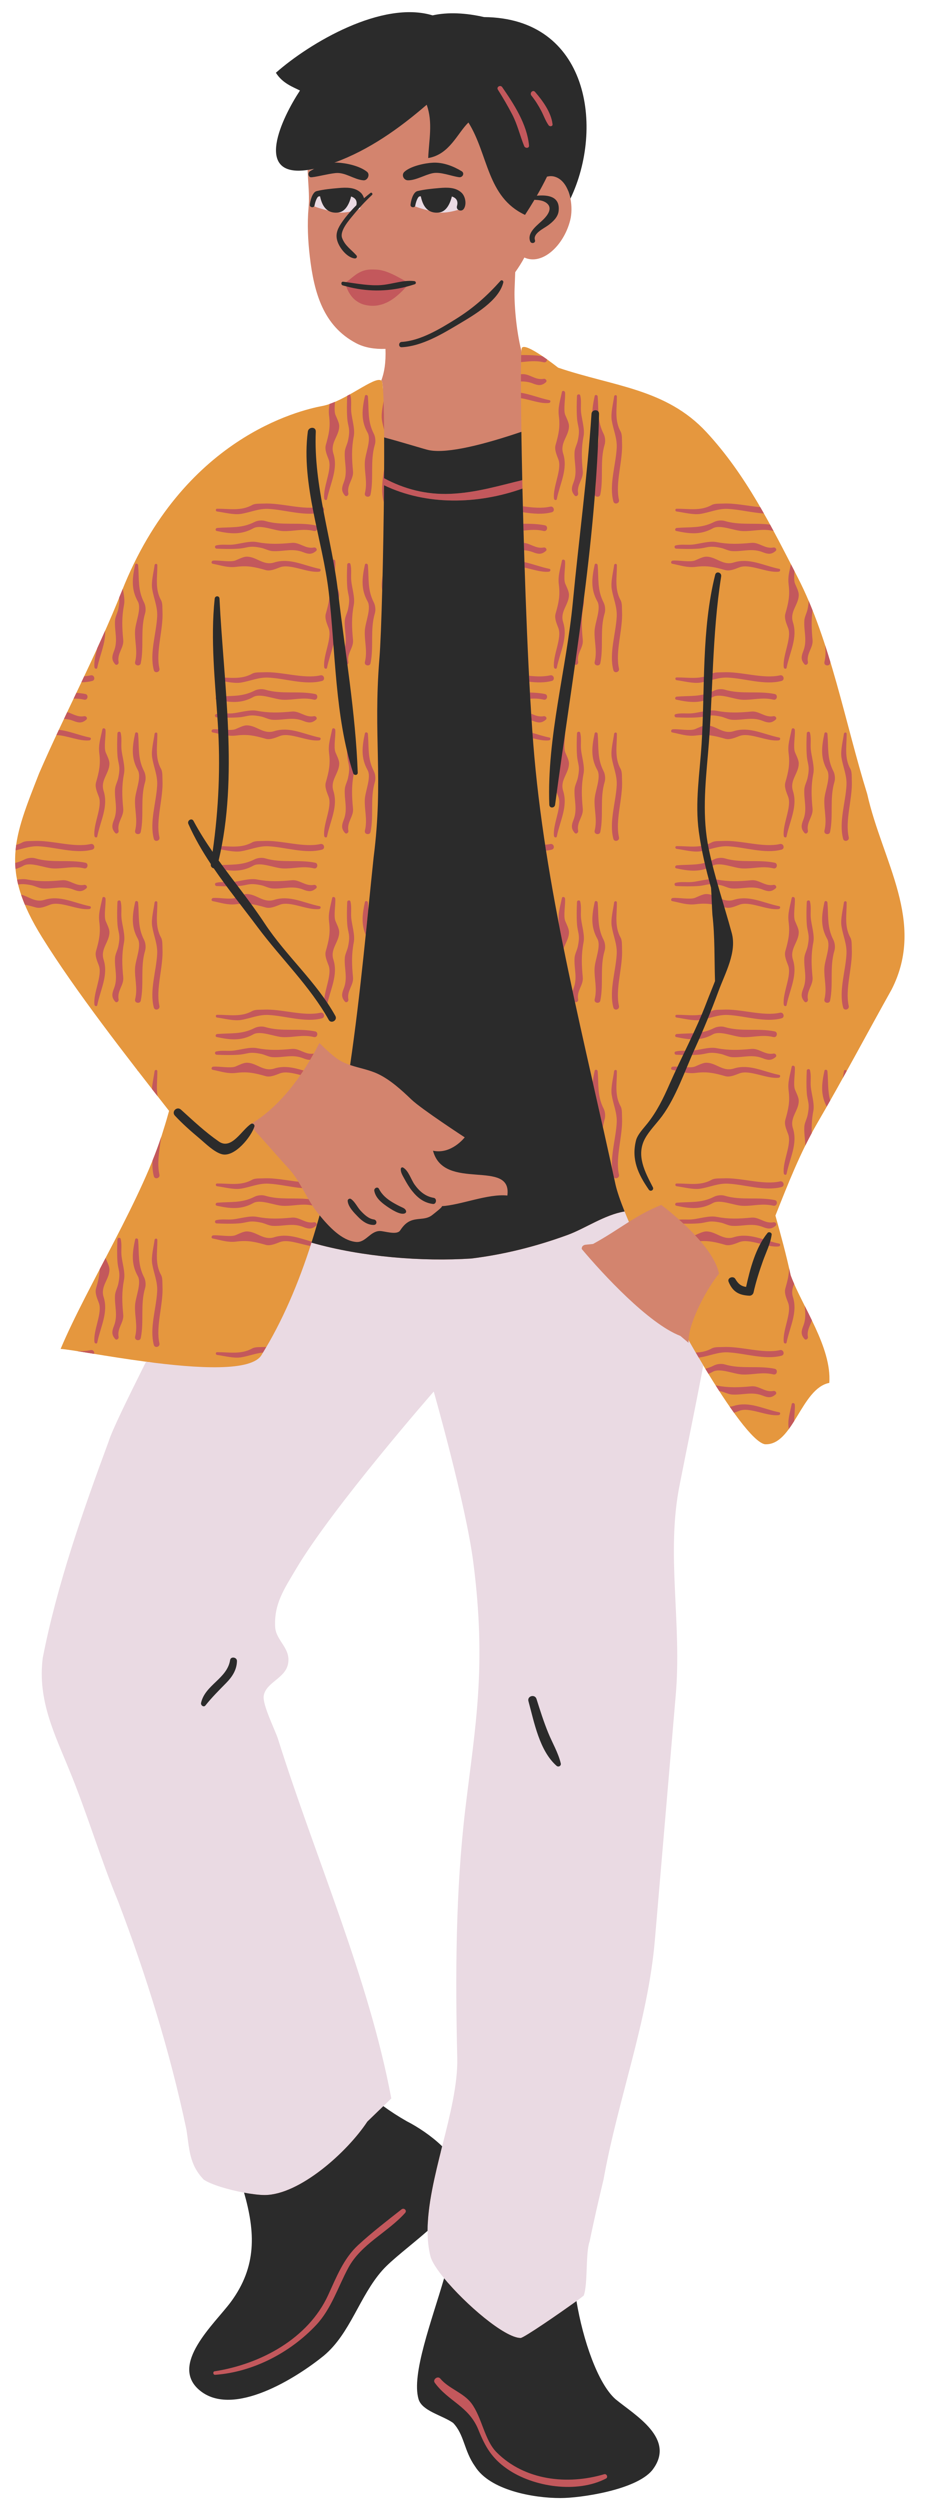
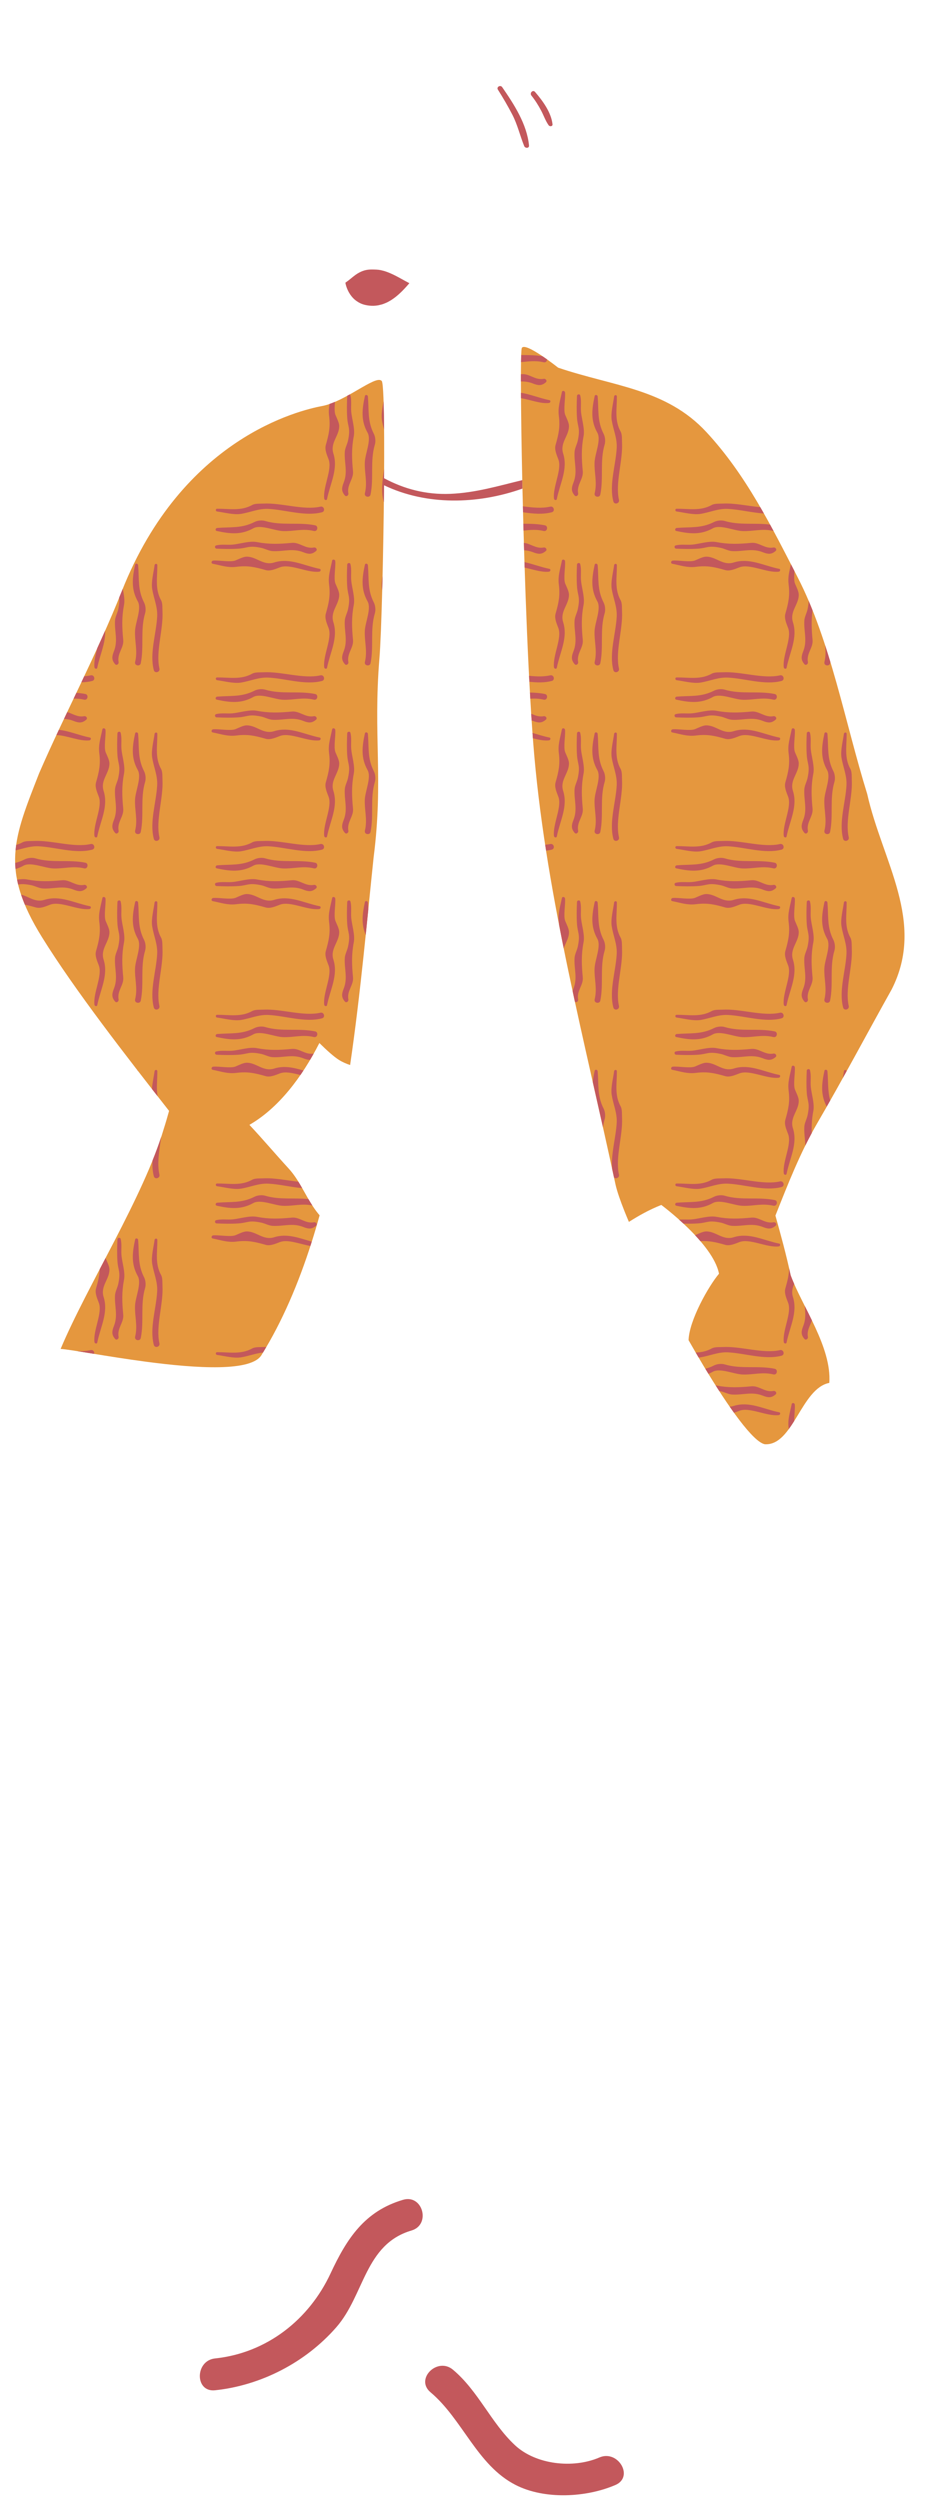
<svg xmlns="http://www.w3.org/2000/svg" height="502.8" preserveAspectRatio="xMidYMid meet" version="1.0" viewBox="532.1 5.4 186.4 502.8" width="186.4" zoomAndPan="magnify">
  <g id="change1_1">
-     <path d="M709.076,176.526c-1.272-3.611-2.587-7.346-3.426-11.102c-1.378-4.436-2.634-9.162-3.849-13.733 c-2.731-10.276-5.556-20.902-10.084-29.688l-0.88-1.708c-5.088-9.898-9.894-19.247-17.314-27.249 c-5.781-6.235-13.029-8.144-20.7-10.165c-2.826-0.744-5.748-1.514-8.766-2.539l-0.165-0.073l-0.122-0.096 c-3.092-2.433-5.582-3.908-6.201-3.928c0.099,0,0.247-0.059,0.371-0.171l-0.895,0.08c0.003-0.055,0.006-0.119,0.009-0.168 c-1.093-4.349-1.475-9.712-1.371-12.45c0.042-1.098,0.085-2.235,0.128-3.385c0.687-0.962,1.309-1.946,1.845-2.951 c3.563,1.638,7.946-2.372,9.234-7.549c0.312-1.254,0.331-2.828,0.037-4.3c-0.11-0.549-0.267-1.082-0.467-1.58 c3.702-8.602,3.472-18.97-0.675-25.615c-3.331-5.339-8.952-8.191-16.255-8.25l-0.118-0.001l-0.116-0.027 c-2.1-0.488-4.139-0.736-6.059-0.736c-1.387,0-2.673,0.132-3.821,0.394l-0.276,0.063l-0.271-0.082 c-1.314-0.4-2.775-0.602-4.34-0.602c-8.387,0-18.872,5.732-25.448,11.284c0.918,1.047,2.089,1.601,3.144,2.101 c0.263,0.124,0.512,0.242,0.743,0.361l1.06,0.544l-0.656,0.994c-3.018,4.571-5.647,10.638-4.29,13.158 c0.174,0.324,0.705,1.31,3.107,1.31c0.506,0,1.069-0.044,1.675-0.132l1.179-0.17l0.035,1.036c-0.365,0.073-0.726,0.142-1.061,0.191 c0.063,1.792,0.243,3.558,0.267,5.356c0.01,0.736-0.008,1.479-0.075,2.231c-0.289,3.274-0.125,6.626,0.257,9.865 c0.859,7.281,2.723,13.92,9.343,17.397c1.646,0.864,3.661,1.211,5.886,1.13c0.095,2.686-0.213,4.755-0.857,6.381 c0.035,0.029,0.081,0.043,0.109,0.082c0.098,0.138,0.179,0.693,0.245,1.584l-0.887-0.724c-0.641,0.093-2.288,1.048-3.624,1.823 c-2.365,1.372-5.047,2.926-7.485,3.386c-6.358,1.197-28,7.37-39.56,36.527c-2.987,7.536-6.458,14.823-9.815,21.87 c-2.435,5.112-4.735,9.941-6.857,14.832l-0.371,0.95c-4.891,12.497-7.122,18.201,0.864,31.056 c6.351,10.226,15.694,22.317,25.516,34.843l0.333,0.424l-0.144,0.519c-0.4,1.447-0.75,2.627-1.093,3.687 c-2.428,8.239-7.548,18.033-12.5,27.505c-2.911,5.567-5.675,10.853-7.716,15.496c1.151,0.157,2.747,0.418,4.686,0.735 c3.127,0.51,7.02,1.145,11.091,1.683l1.483,0.196l-0.668,1.338c-3.676,7.375-6.776,13.661-7.487,15.95 c-5.089,13.764-10.301,28.45-13.197,43.288c-0.923,7.186,1.664,13.364,4.165,19.339c0.373,0.89,0.744,1.776,1.1,2.655 c1.784,4.303,3.389,8.863,4.941,13.274c1.54,4.378,3.132,8.905,4.904,13.179c6.055,15.877,10.695,31.359,13.798,46.064 c0.109,0.676,0.196,1.329,0.28,1.964c0.385,2.897,0.69,5.192,2.846,7.488c1.264,0.816,4.368,1.795,7.631,2.402l0.65,0.121 l0.181,0.636c2.041,7.156,3.108,14.887-2.857,22.945c-0.577,0.78-1.345,1.681-2.157,2.635c-2.65,3.111-6.278,7.374-5.965,10.703 c0.109,1.155,0.691,2.144,1.78,3.021c1.305,1.051,2.973,1.583,4.96,1.583c5.87,0,13.677-4.643,18.567-8.61 c2.862-2.386,4.651-5.665,6.545-9.137c1.49-2.733,3.031-5.559,5.158-7.951c1.255-1.412,3.321-3.119,5.509-4.926 c1.202-0.991,2.459-2.03,3.668-3.089l1.771-1.551v2.354c0,1.83,0.176,3.417,0.54,4.848c0.1,0.396,0.548,1.578,2.542,4.01 l0.357,0.434l-0.156,0.54c-0.501,1.727-1.07,3.549-1.649,5.397c-2.146,6.862-4.578,14.639-3.497,18.315 c0.333,1.129,2.046,1.925,3.703,2.695c0.976,0.453,1.985,0.921,2.831,1.503l0.091,0.063l0.075,0.079 c1.373,1.432,1.975,3.113,2.559,4.738c0.488,1.36,0.992,2.766,2,4.191c2.523,4.031,10.214,5.868,16.293,5.868 c3.783,0,14.581-1.544,17.601-5.165c1.013-1.29,1.427-2.523,1.266-3.764c-0.377-2.906-3.817-5.508-6.582-7.599 c-0.698-0.528-1.353-1.024-1.939-1.51c-3.892-3.464-6.915-12.714-8.184-20.345l-0.108-0.649l0.533-0.388 c0.654-0.477,0.995-0.738,1.172-0.878c0.303-1.075,0.376-2.997,0.446-4.861c0.084-2.24,0.165-4.357,0.629-5.689 c0.956-4.678,1.886-8.6,2.773-12.336c1.196-6.638,2.916-13.225,4.578-19.594c2.421-9.272,4.924-18.86,5.746-28.491l4.176-48.967 c0.569-6.307,0.272-12.568-0.016-18.622c-0.377-7.947-0.768-16.165,0.876-24.233c0.559-2.834,1.134-5.684,1.713-8.546 c1.011-5.008,2.057-10.186,3.016-15.304l0.517-2.761l1.447,2.409c6.484,10.796,10.284,14.995,11.61,15.341 c0,0,0.105,0.002,0.106,0.002c2.239,0,3.863-2.674,5.582-5.504c1.685-2.775,3.423-5.636,6.117-6.596 c0.014-4.485-2.53-9.545-4.788-14.038c-1.135-2.26-2.209-4.395-2.949-6.391l-0.027-0.072l-0.016-0.076 c-0.917-4.289-2.055-8.369-3.057-11.968l-0.097-0.347l0.556-1.397c2.352-5.909,4.782-12.019,8.09-17.702 c3.272-5.622,6.453-11.424,9.53-17.035c1.795-3.275,3.591-6.549,5.394-9.772C715.419,194.536,712.338,185.788,709.076,176.526z M594.488,39.828c0.188-0.112,0.392-0.22,0.593-0.328l0.002,0.051c0.017,0.488,0.05,0.973,0.08,1.458 c-0.113,0.017-0.226,0.041-0.339,0.056C594.135,41.156,593.969,40.142,594.488,39.828z M594.455,46.611 c0.047-0.597,0.32-1.812,0.871-2.426c0.009,0.248,0.022,0.495,0.026,0.745c0.009,0.736-0.014,1.399-0.061,2.034 C595.026,47.216,594.422,47.056,594.455,46.611z M627.622,362.958c-0.26,2.044-0.526,4.132-0.785,6.298 c-2.071,17.295-1.987,34.999-1.63,50.035c0.126,5.36-1.456,11.653-2.986,17.738l-0.532,2.115l-1.327-1.288 c-2.636-2.558-5.69-4.252-6.923-4.885c-1.732-0.987-3.303-2-4.803-3.097l-1.024-0.748l2.098-2.03 c-3.018-15.796-8.783-31.887-14.361-47.454c-2.832-7.905-5.761-16.081-8.3-24.131c-0.157-0.495-0.516-1.347-0.895-2.248 c-1.338-3.178-2.266-5.539-2.019-6.978c0.296-1.728,1.594-2.79,2.738-3.726c0.982-0.803,1.909-1.56,2.144-2.627 c0.306-1.386-0.312-2.338-1.093-3.542c-0.665-1.024-1.419-2.184-1.501-3.691c-0.252-4.569,1.591-7.651,3.725-11.22l0.614-1.032 c7.269-12.299,27.007-34.908,27.843-35.864l1.292-1.477l0.539,1.887c0.065,0.226,6.469,22.754,7.98,34.396 C630.814,337.897,629.335,349.511,627.622,362.958z" fill="#D3846E" />
-   </g>
+     </g>
  <g id="change2_1">
    <path d="M609.429,93.379c0.012,2.503,0.006,5.284-0.014,8.207c-0.003,0.469-0.007,0.942-0.011,1.417 c-0.114,13.729-0.526,29.966-0.919,34.728c-1.297,15.707,0.835,24.402-1.172,40.074c-1.327,12.547-2.586,27.136-4.734,41.81 c-0.767-0.261-1.515-0.573-2.22-1.012c-1.039-0.647-2.489-1.954-3.97-3.417c-3.489,6.861-8.23,13.094-14.083,16.46 c2.727,2.902,5.194,5.834,7.891,8.771c2.485,2.705,3.674,6.32,6,9.138c0.078,0.094,0.159,0.192,0.24,0.289 c-0.518,1.855-1.058,3.69-1.635,5.494c-2.626,8.222-5.884,15.868-9.992,22.49c-1.893,3.539-13.104,2.81-23.319,1.458 c-7.965-1.054-15.325-2.486-17.19-2.571c5.319-12.658,16.786-30.772,20.745-44.208c0.393-1.217,0.748-2.442,1.088-3.67 c-8.811-11.237-18.947-24.255-25.583-34.939c-8.476-13.645-5.67-19.927-0.58-32.958c5.178-11.944,11.597-23.903,16.674-36.707 c12.199-30.77,35.714-36.308,40.354-37.182c4.514-0.85,10.581-6.131,11.841-5.103c0.035,0.029,0.081,0.043,0.109,0.082 C609.256,82.466,609.399,87.02,609.429,93.379z M711.585,204.413c6.919-13.578-1.872-25.727-4.916-39.305 c-4.44-14.292-7.376-30.73-14.004-43.593c-5.334-10.352-10.403-20.613-18.359-29.194c-8.13-8.769-18.705-9.189-29.856-12.97 c-0.005-0.002-6.735-5.359-7.323-3.93c-0.028,0.068-0.052,0.26-0.073,0.565c-0.127,1.865-0.125,7.996-0.003,16.269 c0.044,2.993,0.104,6.263,0.179,9.717c0.012,0.562,0.025,1.129,0.038,1.701c0.414,18.191,1.234,40.794,2.396,53.88 c2.554,28.767,10.275,57.739,16.353,86.166c0.312,1.343,0.942,3.177,1.81,5.351c0.265,0.664,0.559,1.369,0.867,2.093 c1.99-1.251,4.011-2.414,6.521-3.407c0,0,10.442,7.71,11.616,13.834c-2.082,2.454-6.007,9.374-6.127,13.364 c0.989,1.74,1.981,3.443,2.964,5.079c5.196,8.652,10.093,15.437,12.394,15.854c5.716,0.326,7.301-11.242,12.974-12.341 c0.501-7.178-5.448-15.348-7.774-21.619c-0.897-4.192-1.994-8.157-3.073-12.032c2.517-6.318,4.982-12.675,8.443-18.623 C701.789,222.413,706.583,213.355,711.585,204.413z" fill="#E5973E" />
  </g>
  <g id="change3_1">
    <path d="M606.157,186.932c0.042,0.501,0.063,0.979,0.08,1.449c-0.168,1.67-0.34,3.36-0.515,5.073 c-0.935-2.161-0.691-4.197-0.17-6.603C605.63,186.489,606.13,186.605,606.157,186.932z M606.676,172.766 c0.002,0.001,0.003,0.002,0.005,0.003c0.7-3.413-0.117-6.744,0.88-10.091c0.191-0.64,0.103-1.555-0.203-2.154 c-1.323-2.595-0.969-4.788-1.201-7.521c-0.027-0.327-0.527-0.443-0.605-0.081c-0.582,2.69-0.829,4.915,0.542,7.372 c0.796,1.427-0.472,4.195-0.557,5.898c-0.108,2.151,0.563,3.995,0.018,6.267C605.363,173.256,606.538,173.412,606.676,172.766z M607.358,126.595c-1.323-2.595-0.969-4.788-1.201-7.521c-0.027-0.327-0.527-0.443-0.605-0.081c-0.582,2.69-0.829,4.915,0.542,7.372 c0.796,1.427-0.472,4.195-0.557,5.898c-0.108,2.151,0.563,3.995,0.018,6.267c-0.191,0.797,0.983,0.953,1.121,0.307 c0.002,0.001,0.003,0.002,0.005,0.003c0.7-3.413-0.117-6.744,0.88-10.091C607.752,128.108,607.664,127.193,607.358,126.595z M609.041,124.148c0.026-0.962,0.05-1.95,0.074-2.96c-0.151,0.925-0.257,1.872-0.128,2.678 C609.002,123.961,609.023,124.053,609.041,124.148z M607.358,92.666c-1.323-2.595-0.969-4.788-1.201-7.521 c-0.027-0.327-0.527-0.443-0.605-0.081c-0.582,2.69-0.829,4.915,0.542,7.372c0.796,1.427-0.472,4.195-0.557,5.898 c-0.108,2.151,0.563,3.995,0.018,6.267c-0.191,0.797,0.983,0.953,1.121,0.307c0.002,0.001,0.003,0.002,0.005,0.003 c0.7-3.414-0.117-6.744,0.88-10.091C607.752,94.179,607.664,93.264,607.358,92.666z M609.316,86.095 c-0.222,1.253-0.514,2.69-0.33,3.842c0.104,0.652,0.269,1.277,0.434,1.899C609.403,89.612,609.369,87.662,609.316,86.095z M609.428,99.743c-0.356,2.218-0.651,4.462-0.112,6.512c0.013,0.048,0.038,0.079,0.058,0.118c0.013-1.135,0.024-2.26,0.033-3.369 c8.5,4.075,18.787,3.887,27.86,0.669c-0.013-0.571-0.026-1.139-0.038-1.701c-4.775,1.149-9.405,2.551-14.487,2.757 c-4.869,0.197-9.301-0.973-13.326-3.142C609.42,100.97,609.425,100.345,609.428,99.743z M582.868,276.616 c-2.277,1.266-4.621,0.731-7.059,0.755c-0.368,0.004-0.344,0.51,0,0.555c1.416,0.183,3.335,0.715,4.792,0.481 c1.53-0.245,2.918-0.81,4.444-0.966c0.222-0.362,0.433-0.737,0.65-1.106c-0.188,0.001-0.382-0.011-0.567-0.001 C584.493,276.367,583.47,276.281,582.868,276.616z M559.905,254.79c-0.027-0.327-0.527-0.443-0.605-0.081 c-0.582,2.69-0.829,4.915,0.542,7.372c0.796,1.427-0.472,4.195-0.557,5.898c-0.108,2.151,0.564,3.995,0.018,6.267 c-0.191,0.797,0.983,0.953,1.121,0.307c0.002,0.001,0.003,0.002,0.005,0.003c0.7-3.413-0.117-6.744,0.88-10.091 c0.191-0.64,0.103-1.555-0.203-2.154C559.783,259.716,560.136,257.522,559.905,254.79z M564.526,261.848 c-1.266-2.277-0.731-4.621-0.755-7.059c-0.005-0.367-0.511-0.343-0.555,0c-0.182,1.416-0.715,3.335-0.481,4.792 c0.303,1.892,1.107,3.563,1.003,5.551c-0.181,3.456-1.565,7.377-0.675,10.767c0.192,0.732,1.297,0.423,1.129-0.312 c-0.781-3.429,0.806-7.841,0.615-11.48C564.774,263.474,564.861,262.45,564.526,261.848z M574.918,254.505 c1.718,0.339,3.035,0.837,4.786,0.615c2.26-0.286,3.722,0.045,5.868,0.657c0.953,0.272,2.043-0.247,2.899-0.564 c1.591-0.589,3.994,0.422,6.107,0.787c0.093-0.288,0.186-0.576,0.278-0.865c-2.545-0.723-4.956-1.711-7.571-0.883 c-2.172,0.687-3.537-1.173-5.521-1.173c-0.682,0-1.634,0.507-2.234,0.752c-1.01,0.413-3.322-0.066-4.527,0.043 C574.666,253.905,574.538,254.43,574.918,254.505z M575.705,251.471c1.465,0.063,2.938,0.099,4.401-0.002 c1.916-0.132,2.018-0.693,4.573-0.16c0.733,0.153,1.523,0.606,2.279,0.65c2.206,0.128,4.004-0.64,6.181,0.225 c1.067,0.424,1.742,0.477,2.58-0.242c0.348-0.299-0.032-0.778-0.411-0.706c-1.754,0.338-2.871-1.082-4.454-0.932 c-2.472,0.235-4.56,0.324-7.06-0.16c-1.453-0.282-3.538,0.402-4.894,0.516c-1.104,0.093-2.191-0.108-3.282,0.155 C575.238,250.907,575.338,251.455,575.705,251.471z M575.698,247.892c0.013,0.004,0.015,0.016,0.029,0.019 c2.69,0.582,4.915,0.829,7.372-0.542c1.427-0.796,4.195,0.472,5.898,0.557c1.345,0.067,2.57-0.17,3.854-0.224 c0.68-0.029,1.381,0.006,2.121,0.152c-0.272-0.42-0.534-0.846-0.786-1.279c-2.931-0.301-5.81,0.188-8.702-0.673 c-0.64-0.191-1.555-0.104-2.154,0.203c-2.595,1.323-4.788,0.969-7.521,1.201c-0.164,0.013-0.275,0.145-0.299,0.283 C575.487,247.717,575.548,247.842,575.698,247.892z M575.809,243.996c1.416,0.183,3.335,0.715,4.792,0.481 c1.892-0.303,3.563-1.107,5.551-1.003c2.158,0.113,4.497,0.695,6.775,0.899c-0.249-0.435-0.505-0.865-0.768-1.289 c-2.369-0.269-4.84-0.795-7.031-0.68c-0.634,0.033-1.658-0.053-2.26,0.282c-2.277,1.266-4.621,0.731-7.059,0.755 C575.441,243.446,575.465,243.952,575.809,243.996z M559.716,220.611c0.06,0.078,0.12,0.155,0.181,0.233 C559.881,220.732,559.807,220.658,559.716,220.611z M563.216,220.861c-0.135,1.048-0.46,2.369-0.526,3.576 c0.381,0.489,0.759,0.972,1.138,1.456c-0.29-1.637-0.04-3.31-0.057-5.031C563.766,220.494,563.26,220.518,563.216,220.861z M562.794,238.836c-0.045,1.073,0.005,2.128,0.269,3.134c0.192,0.732,1.297,0.423,1.129-0.312c-0.518-2.273,0-4.974,0.356-7.599 C564.043,235.604,563.455,237.199,562.794,238.836z M574.918,220.576c1.718,0.339,3.035,0.837,4.786,0.615 c2.26-0.286,3.722,0.045,5.868,0.657c0.953,0.272,2.043-0.247,2.899-0.564c1.101-0.408,2.591-0.048,4.105,0.334 c0.206-0.299,0.408-0.601,0.609-0.906c-1.949-0.576-3.863-1.034-5.9-0.39c-2.172,0.687-3.537-1.173-5.521-1.173 c-0.682,0-1.634,0.507-2.234,0.753c-1.01,0.413-3.322-0.066-4.527,0.043C574.666,219.976,574.538,220.501,574.918,220.576z M590.854,216.376c-2.472,0.235-4.56,0.324-7.06-0.16c-1.453-0.282-3.538,0.402-4.894,0.516c-1.104,0.093-2.191-0.108-3.282,0.155 c-0.38,0.092-0.28,0.64,0.088,0.656c1.465,0.063,2.938,0.099,4.401-0.002c1.916-0.132,2.018-0.693,4.573-0.16 c0.733,0.153,1.523,0.606,2.279,0.65c2.206,0.128,4.004-0.64,6.181,0.225c0.54,0.214,0.979,0.333,1.39,0.305 c0.244-0.413,0.484-0.829,0.718-1.248C593.53,217.605,592.418,216.227,590.854,216.376z M595.572,212.858 c0.001-0.002,0.002-0.003,0.003-0.005c-3.414-0.7-6.744,0.117-10.091-0.88c-0.64-0.191-1.555-0.104-2.154,0.203 c-2.595,1.322-4.788,0.969-7.521,1.201c-0.328,0.027-0.443,0.527-0.082,0.605c2.69,0.582,4.915,0.829,7.372-0.542 c1.427-0.796,4.195,0.472,5.898,0.557c2.152,0.108,3.996-0.564,6.268-0.018C596.062,214.171,596.218,212.997,595.572,212.858z M596.607,209.091c-3.43,0.781-7.841-0.806-11.48-0.615c-0.634,0.033-1.658-0.053-2.26,0.282c-2.277,1.266-4.621,0.731-7.059,0.755 c-0.368,0.004-0.344,0.51,0,0.555c1.416,0.183,3.335,0.715,4.792,0.481c1.892-0.303,3.563-1.107,5.551-1.003 c3.456,0.181,7.377,1.565,10.767,0.675C597.651,210.028,597.341,208.923,596.607,209.091z M597.934,207.559 c0.634-3.149,2.273-6.002,1.277-9.152c-0.687-2.172,1.173-3.537,1.173-5.521c0-0.682-0.507-1.634-0.753-2.234 c-0.413-1.01,0.066-3.322-0.043-4.527c-0.03-0.337-0.555-0.464-0.631-0.085c-0.34,1.718-0.837,3.035-0.615,4.786 c0.286,2.26-0.045,3.722-0.657,5.867c-0.272,0.953,0.247,2.043,0.563,2.899c0.764,2.064-1.17,5.498-0.884,7.889 C597.401,207.78,597.863,207.907,597.934,207.559z M602.227,206.431c-0.338-1.754,1.082-2.871,0.932-4.454 c-0.235-2.472-0.325-4.56,0.16-7.06c0.282-1.453-0.401-3.538-0.515-4.894c-0.093-1.104,0.108-2.191-0.155-3.282 c-0.092-0.379-0.641-0.279-0.656,0.087c-0.063,1.466-0.099,2.939,0.002,4.401c0.132,1.916,0.693,2.018,0.16,4.573 c-0.153,0.733-0.606,1.523-0.65,2.279c-0.128,2.206,0.64,4.004-0.225,6.181c-0.424,1.067-0.477,1.742,0.242,2.58 C601.82,207.19,602.299,206.81,602.227,206.431z M559.905,186.932c-0.027-0.327-0.527-0.443-0.605-0.081 c-0.582,2.69-0.829,4.915,0.542,7.372c0.796,1.427-0.472,4.195-0.557,5.898c-0.108,2.151,0.564,3.995,0.018,6.267 c-0.191,0.797,0.983,0.953,1.121,0.307c0.002,0.001,0.003,0.002,0.005,0.003c0.7-3.414-0.117-6.744,0.88-10.091 c0.191-0.64,0.103-1.555-0.203-2.154C559.783,191.858,560.136,189.664,559.905,186.932z M563.771,186.932 c-0.005-0.367-0.511-0.343-0.555,0c-0.182,1.416-0.715,3.334-0.481,4.791c0.303,1.892,1.107,3.563,1.003,5.552 c-0.181,3.456-1.565,7.377-0.675,10.767c0.192,0.732,1.297,0.423,1.129-0.312c-0.781-3.43,0.806-7.841,0.615-11.48 c-0.033-0.634,0.053-1.658-0.282-2.26C563.26,191.714,563.794,189.37,563.771,186.932z M574.918,186.647 c1.718,0.339,3.035,0.837,4.786,0.615c2.26-0.286,3.722,0.045,5.868,0.658c0.953,0.272,2.043-0.247,2.899-0.564 c2.064-0.764,5.498,1.17,7.889,0.884c0.298-0.036,0.425-0.498,0.077-0.569c-3.149-0.634-6.002-2.274-9.152-1.277 c-2.172,0.687-3.537-1.173-5.521-1.173c-0.682,0-1.634,0.507-2.234,0.753c-1.01,0.413-3.322-0.066-4.527,0.043 C574.666,186.047,574.538,186.572,574.918,186.647z M595.308,183.378c-1.754,0.338-2.871-1.082-4.454-0.932 c-2.472,0.235-4.56,0.325-7.06-0.16c-1.453-0.282-3.538,0.402-4.894,0.516c-1.104,0.093-2.191-0.108-3.282,0.155 c-0.38,0.092-0.28,0.64,0.088,0.656c1.465,0.063,2.938,0.099,4.401-0.002c1.916-0.132,2.018-0.693,4.573-0.16 c0.733,0.153,1.523,0.606,2.279,0.65c2.206,0.128,4.004-0.64,6.181,0.225c1.067,0.424,1.742,0.477,2.58-0.242 C596.067,183.785,595.687,183.306,595.308,183.378z M595.572,178.929c0.001-0.002,0.002-0.003,0.003-0.005 c-3.414-0.7-6.744,0.117-10.091-0.88c-0.64-0.191-1.555-0.104-2.154,0.203c-2.595,1.323-4.788,0.969-7.521,1.201 c-0.328,0.027-0.443,0.527-0.082,0.605c2.69,0.582,4.915,0.829,7.372-0.542c1.427-0.796,4.195,0.472,5.898,0.557 c2.152,0.108,3.996-0.564,6.268-0.018C596.062,180.242,596.218,179.068,595.572,178.929z M596.607,175.162 c-3.43,0.781-7.841-0.806-11.48-0.615c-0.634,0.033-1.658-0.053-2.26,0.282c-2.277,1.266-4.621,0.731-7.059,0.755 c-0.368,0.004-0.344,0.51,0,0.555c1.416,0.182,3.335,0.715,4.792,0.481c1.892-0.303,3.563-1.107,5.551-1.003 c3.456,0.181,7.377,1.565,10.767,0.675C597.651,176.099,597.341,174.994,596.607,175.162z M597.934,173.63 c0.634-3.149,2.273-6.002,1.277-9.152c-0.687-2.172,1.173-3.537,1.173-5.521c0-0.682-0.507-1.634-0.753-2.234 c-0.413-1.01,0.066-3.322-0.043-4.527c-0.03-0.337-0.555-0.464-0.631-0.085c-0.34,1.718-0.837,3.035-0.615,4.786 c0.286,2.26-0.045,3.722-0.657,5.867c-0.272,0.953,0.247,2.043,0.563,2.899c0.764,2.064-1.17,5.498-0.884,7.889 C597.401,173.851,597.863,173.978,597.934,173.63z M602.227,172.502c-0.338-1.754,1.082-2.871,0.932-4.454 c-0.235-2.472-0.325-4.56,0.16-7.06c0.282-1.453-0.401-3.538-0.515-4.894c-0.093-1.104,0.108-2.191-0.155-3.282 c-0.092-0.379-0.641-0.279-0.656,0.087c-0.063,1.465-0.099,2.939,0.002,4.401c0.132,1.916,0.693,2.018,0.16,4.573 c-0.153,0.733-0.606,1.523-0.65,2.279c-0.128,2.206,0.64,4.004-0.225,6.181c-0.424,1.067-0.477,1.742,0.242,2.58 C601.82,173.261,602.299,172.881,602.227,172.502z M559.905,153.003c-0.027-0.327-0.527-0.443-0.605-0.081 c-0.582,2.69-0.829,4.915,0.542,7.372c0.796,1.427-0.472,4.195-0.557,5.898c-0.108,2.151,0.564,3.995,0.018,6.267 c-0.191,0.797,0.983,0.953,1.121,0.307c0.002,0.001,0.003,0.002,0.005,0.003c0.7-3.413-0.117-6.744,0.88-10.091 c0.191-0.64,0.103-1.555-0.203-2.154C559.783,157.929,560.136,155.735,559.905,153.003z M563.771,153.003 c-0.005-0.367-0.511-0.343-0.555,0c-0.182,1.416-0.715,3.335-0.481,4.792c0.303,1.892,1.107,3.563,1.003,5.551 c-0.181,3.456-1.565,7.377-0.675,10.767c0.192,0.732,1.297,0.423,1.129-0.312c-0.781-3.43,0.806-7.841,0.615-11.48 c-0.033-0.634,0.053-1.658-0.282-2.26C563.26,157.785,563.794,155.441,563.771,153.003z M574.918,152.718 c1.718,0.339,3.035,0.837,4.786,0.615c2.26-0.286,3.722,0.045,5.868,0.658c0.953,0.272,2.043-0.247,2.899-0.564 c2.064-0.764,5.498,1.17,7.889,0.884c0.298-0.036,0.425-0.498,0.077-0.569c-3.149-0.634-6.002-2.274-9.152-1.277 c-2.172,0.687-3.537-1.173-5.521-1.173c-0.682,0-1.634,0.507-2.234,0.753c-1.01,0.413-3.322-0.066-4.527,0.043 C574.666,152.118,574.538,152.643,574.918,152.718z M595.308,149.449c-1.754,0.338-2.871-1.082-4.454-0.932 c-2.472,0.235-4.56,0.325-7.06-0.16c-1.453-0.282-3.538,0.402-4.894,0.516c-1.104,0.093-2.191-0.108-3.282,0.155 c-0.38,0.092-0.28,0.64,0.088,0.656c1.465,0.063,2.938,0.099,4.401-0.002c1.916-0.132,2.018-0.693,4.573-0.16 c0.733,0.153,1.523,0.606,2.279,0.65c2.206,0.128,4.004-0.64,6.181,0.225c1.067,0.424,1.742,0.477,2.58-0.242 C596.067,149.856,595.687,149.377,595.308,149.449z M595.572,145c0.001-0.002,0.002-0.003,0.003-0.005 c-3.414-0.7-6.744,0.117-10.091-0.88c-0.16-0.048-0.337-0.078-0.522-0.092c-0.556-0.042-1.182,0.065-1.631,0.295 c-2.595,1.322-4.788,0.969-7.521,1.201c-0.328,0.027-0.443,0.527-0.082,0.605c2.69,0.582,4.915,0.829,7.372-0.542 c1.427-0.796,4.195,0.472,5.898,0.557c2.152,0.108,3.996-0.564,6.268-0.018C596.062,146.313,596.218,145.139,595.572,145z M596.607,141.233c-3.43,0.781-7.841-0.806-11.48-0.615c-0.634,0.033-1.658-0.053-2.26,0.282c-2.277,1.266-4.621,0.731-7.059,0.755 c-0.368,0.004-0.344,0.51,0,0.555c1.416,0.183,3.335,0.715,4.792,0.481c1.892-0.303,3.563-1.107,5.551-1.003 c3.456,0.181,7.377,1.565,10.767,0.675C597.651,142.17,597.341,141.065,596.607,141.233z M597.934,139.701 c0.634-3.149,2.273-6.002,1.277-9.152c-0.687-2.172,1.173-3.537,1.173-5.521c0-0.682-0.507-1.634-0.753-2.234 c-0.413-1.01,0.066-3.322-0.043-4.527c-0.03-0.337-0.555-0.464-0.631-0.085c-0.34,1.718-0.837,3.035-0.615,4.786 c0.286,2.26-0.045,3.722-0.657,5.867c-0.272,0.953,0.247,2.043,0.563,2.899c0.764,2.064-1.17,5.498-0.884,7.889 C597.401,139.922,597.863,140.049,597.934,139.701z M602.227,138.573c-0.338-1.754,1.082-2.871,0.932-4.454 c-0.235-2.472-0.325-4.56,0.16-7.06c0.282-1.453-0.401-3.538-0.515-4.894c-0.093-1.104,0.108-2.191-0.155-3.282 c-0.092-0.379-0.641-0.279-0.656,0.087c-0.063,1.466-0.099,2.939,0.002,4.401c0.132,1.916,0.693,2.018,0.16,4.573 c-0.153,0.733-0.606,1.523-0.65,2.279c-0.128,2.206,0.64,4.004-0.225,6.181c-0.424,1.067-0.477,1.742,0.242,2.58 C601.82,139.332,602.299,138.952,602.227,138.573z M559.905,119.074c-0.027-0.327-0.527-0.443-0.605-0.081 c-0.582,2.69-0.829,4.915,0.542,7.372c0.796,1.427-0.472,4.195-0.557,5.898c-0.108,2.151,0.564,3.995,0.018,6.267 c-0.191,0.797,0.983,0.953,1.121,0.307c0.002,0.001,0.003,0.002,0.005,0.003c0.7-3.413-0.117-6.744,0.88-10.091 c0.191-0.64,0.103-1.555-0.203-2.154C559.783,124,560.136,121.806,559.905,119.074z M563.771,119.074 c-0.005-0.367-0.511-0.343-0.555,0c-0.182,1.416-0.715,3.335-0.481,4.792c0.303,1.892,1.107,3.563,1.003,5.551 c-0.181,3.456-1.565,7.377-0.675,10.767c0.192,0.732,1.297,0.423,1.129-0.312c-0.781-3.43,0.806-7.841,0.615-11.48 c-0.033-0.634,0.053-1.658-0.282-2.26C563.26,123.856,563.794,121.512,563.771,119.074z M574.918,118.789 c1.718,0.339,3.035,0.837,4.786,0.615c2.26-0.286,3.722,0.045,5.868,0.657c0.953,0.272,2.043-0.247,2.899-0.564 c2.064-0.764,5.498,1.17,7.889,0.884c0.298-0.036,0.425-0.499,0.077-0.569c-3.149-0.634-6.002-2.274-9.152-1.277 c-2.172,0.687-3.537-1.173-5.521-1.173c-0.682,0-1.634,0.507-2.234,0.752c-1.01,0.413-3.322-0.066-4.527,0.043 C574.666,118.189,574.538,118.714,574.918,118.789z M575.705,115.755c1.465,0.063,2.938,0.099,4.401-0.002 c1.916-0.132,2.018-0.693,4.573-0.16c0.733,0.153,1.523,0.606,2.279,0.65c2.206,0.128,4.004-0.64,6.181,0.225 c1.067,0.424,1.742,0.477,2.58-0.242c0.348-0.299-0.032-0.778-0.411-0.706c-1.754,0.338-2.871-1.082-4.454-0.932 c-2.472,0.235-4.56,0.324-7.06-0.16c-1.453-0.282-3.538,0.402-4.894,0.516c-1.104,0.093-2.191-0.108-3.282,0.155 C575.238,115.191,575.338,115.739,575.705,115.755z M575.727,112.195c2.69,0.582,4.915,0.829,7.372-0.542 c1.427-0.796,4.195,0.472,5.898,0.557c2.152,0.108,3.996-0.564,6.268-0.018c0.797,0.191,0.952-0.983,0.306-1.121 c0.001-0.002,0.002-0.003,0.003-0.005c-3.414-0.7-6.744,0.117-10.091-0.879c-0.64-0.191-1.555-0.104-2.154,0.203 c-2.595,1.323-4.788,0.969-7.521,1.201C575.481,111.617,575.366,112.118,575.727,112.195z M575.809,108.28 c1.416,0.183,3.335,0.715,4.792,0.481c1.892-0.303,3.563-1.107,5.551-1.003c3.456,0.182,7.377,1.565,10.767,0.675 c0.732-0.192,0.423-1.297-0.312-1.129c-3.43,0.781-7.841-0.806-11.48-0.615c-0.634,0.033-1.658-0.053-2.26,0.282 c-2.277,1.266-4.621,0.731-7.059,0.755C575.441,107.73,575.465,108.235,575.809,108.28z M597.365,105.695 c0.036,0.298,0.498,0.425,0.569,0.077c0.634-3.149,2.273-6.002,1.277-9.152c-0.687-2.172,1.173-3.537,1.173-5.521 c0-0.682-0.507-1.634-0.753-2.234c-0.243-0.594-0.177-1.639-0.103-2.644c-0.367,0.158-0.73,0.297-1.089,0.422 c-0.138,0.76-0.206,1.524-0.095,2.396c0.286,2.26-0.045,3.722-0.657,5.867c-0.272,0.953,0.247,2.043,0.563,2.899 C599.013,99.87,597.079,103.304,597.365,105.695z M602.227,104.644c-0.338-1.754,1.082-2.871,0.932-4.454 c-0.235-2.472-0.325-4.56,0.16-7.06c0.282-1.453-0.401-3.538-0.515-4.894c-0.093-1.104,0.108-2.191-0.155-3.282 c-0.028-0.116-0.103-0.174-0.189-0.206c-0.148,0.082-0.297,0.163-0.446,0.244c-0.004,0.019-0.021,0.029-0.021,0.049 c-0.063,1.466-0.099,2.939,0.002,4.401c0.132,1.916,0.693,2.018,0.16,4.573c-0.153,0.733-0.606,1.523-0.65,2.279 c-0.128,2.206,0.64,4.004-0.225,6.181c-0.424,1.067-0.477,1.742,0.242,2.58C601.82,105.403,602.299,105.023,602.227,104.644z M550.355,276.949c-0.852,0.194-1.764,0.241-2.711,0.207c0.99,0.157,2.137,0.344,3.409,0.552 C551.161,277.328,550.865,276.832,550.355,276.949z M553.379,258.511c-0.011-0.026-0.014-0.061-0.024-0.089 c-0.393,0.752-0.785,1.503-1.175,2.248c-0.052,1.286-0.332,2.43-0.747,3.883c-0.272,0.953,0.247,2.043,0.564,2.899 c0.764,2.064-1.17,5.498-0.884,7.889c0.036,0.298,0.498,0.425,0.569,0.077c0.634-3.149,2.273-6.002,1.277-9.152 c-0.687-2.172,1.173-3.537,1.173-5.521C554.131,260.063,553.624,259.111,553.379,258.511z M556.396,254.599 c-0.092-0.379-0.64-0.279-0.656,0.088c-0.063,1.465-0.099,2.938,0.002,4.401c0.132,1.916,0.693,2.018,0.16,4.573 c-0.153,0.733-0.606,1.523-0.65,2.279c-0.128,2.206,0.641,4.004-0.225,6.181c-0.424,1.067-0.477,1.742,0.242,2.58 c0.299,0.348,0.778-0.032,0.706-0.411c-0.338-1.754,1.082-2.871,0.932-4.454c-0.235-2.472-0.324-4.56,0.16-7.06 c0.282-1.453-0.401-3.538-0.515-4.894C556.458,256.777,556.659,255.69,556.396,254.599z M553.336,186.126 c-0.03-0.337-0.555-0.464-0.631-0.085c-0.339,1.718-0.837,3.035-0.615,4.786c0.286,2.26-0.045,3.722-0.658,5.867 c-0.272,0.953,0.247,2.043,0.564,2.899c0.764,2.064-1.17,5.498-0.884,7.889c0.036,0.298,0.498,0.425,0.569,0.077 c0.634-3.149,2.273-6.002,1.277-9.152c-0.687-2.172,1.173-3.537,1.173-5.521c0-0.682-0.507-1.634-0.752-2.234 C552.966,189.643,553.445,187.331,553.336,186.126z M556.396,186.741c-0.092-0.379-0.64-0.279-0.656,0.087 c-0.063,1.466-0.099,2.939,0.002,4.401c0.132,1.916,0.693,2.018,0.16,4.573c-0.153,0.733-0.606,1.523-0.65,2.279 c-0.128,2.206,0.641,4.004-0.225,6.181c-0.424,1.067-0.477,1.742,0.242,2.58c0.299,0.348,0.778-0.032,0.706-0.411 c-0.338-1.754,1.082-2.871,0.932-4.454c-0.235-2.472-0.324-4.56,0.16-7.06c0.282-1.453-0.401-3.538-0.515-4.894 C556.458,188.919,556.659,187.832,556.396,186.741z M550.107,188.239c0.298-0.036,0.425-0.498,0.077-0.569 c-3.149-0.634-6.002-2.274-9.152-1.277c-1.857,0.588-3.126-0.68-4.694-1.062c0.222,0.662,0.477,1.339,0.768,2.033 c0.694,0.133,1.405,0.323,2.213,0.554c0.953,0.272,2.043-0.247,2.899-0.564C544.283,186.591,547.716,188.525,550.107,188.239z M538.427,183.451c0.733,0.153,1.523,0.606,2.279,0.65c2.206,0.128,4.004-0.64,6.181,0.225c1.067,0.424,1.742,0.477,2.58-0.242 c0.348-0.299-0.032-0.778-0.411-0.706c-1.754,0.338-2.871-1.082-4.454-0.932c-2.472,0.235-4.56,0.325-7.06-0.16 c-0.594-0.115-1.295-0.066-2.007,0.037c0.064,0.326,0.136,0.655,0.217,0.986C536.376,183.197,537.039,183.162,538.427,183.451z M542.745,180.068c2.152,0.108,3.996-0.564,6.268-0.018c0.797,0.191,0.953-0.983,0.307-1.121c0.001-0.002,0.002-0.003,0.003-0.005 c-3.414-0.7-6.744,0.117-10.091-0.88c-0.64-0.191-1.555-0.104-2.154,0.203c-0.663,0.338-1.3,0.565-1.927,0.721 c0.012,0.405,0.039,0.813,0.076,1.223c0.534-0.159,1.071-0.374,1.62-0.681C538.274,178.715,541.042,179.983,542.745,180.068z M550.355,175.162c-3.43,0.781-7.841-0.806-11.48-0.615c-0.634,0.033-1.658-0.053-2.26,0.282c-0.417,0.232-0.836,0.387-1.258,0.513 c-0.051,0.367-0.091,0.733-0.125,1.1c1.544-0.359,2.994-0.912,4.667-0.825c3.456,0.181,7.377,1.565,10.767,0.675 C551.399,176.099,551.089,174.994,550.355,175.162z M553.336,152.197c-0.03-0.337-0.555-0.464-0.631-0.085 c-0.339,1.718-0.837,3.035-0.615,4.786c0.286,2.26-0.045,3.722-0.658,5.867c-0.272,0.953,0.247,2.043,0.564,2.899 c0.764,2.064-1.17,5.498-0.884,7.889c0.036,0.298,0.498,0.425,0.569,0.077c0.634-3.149,2.273-6.002,1.277-9.152 c-0.687-2.172,1.173-3.537,1.173-5.521c0-0.682-0.507-1.634-0.752-2.234C552.966,155.714,553.445,153.402,553.336,152.197z M556.396,152.812c-0.092-0.379-0.64-0.279-0.656,0.087c-0.063,1.465-0.099,2.939,0.002,4.401c0.132,1.916,0.693,2.018,0.16,4.573 c-0.153,0.733-0.606,1.523-0.65,2.279c-0.128,2.206,0.641,4.004-0.225,6.181c-0.424,1.067-0.477,1.742,0.242,2.58 c0.299,0.348,0.778-0.032,0.706-0.411c-0.338-1.754,1.082-2.871,0.932-4.454c-0.235-2.472-0.324-4.56,0.16-7.06 c0.282-1.453-0.401-3.538-0.515-4.894C556.458,154.99,556.659,153.903,556.396,152.812z M550.107,154.31 c0.298-0.036,0.425-0.498,0.077-0.569c-2.155-0.434-4.172-1.338-6.24-1.546c-0.165,0.352-0.324,0.703-0.488,1.055 C545.488,153.29,548.147,154.545,550.107,154.31z M549.467,150.155c0.348-0.299-0.032-0.778-0.411-0.706 c-1.351,0.261-2.326-0.517-3.426-0.822c-0.217,0.458-0.433,0.915-0.649,1.372c0.616,0.032,1.242,0.134,1.906,0.398 C547.954,150.821,548.629,150.874,549.467,150.155z M549.32,145c0.001-0.002,0.002-0.003,0.003-0.005 c-0.62-0.127-1.237-0.194-1.853-0.241c-0.184,0.387-0.368,0.773-0.551,1.159c0.671-0.011,1.359,0.032,2.095,0.208 C549.81,146.313,549.966,145.139,549.32,145z M550.355,141.233c-0.422,0.096-0.859,0.155-1.306,0.187 c-0.191,0.405-0.382,0.814-0.573,1.218c0.746-0.019,1.482-0.089,2.191-0.276C551.399,142.17,551.089,141.065,550.355,141.233z M551.682,139.701c0.518-2.575,1.707-4.952,1.579-7.456c-0.519,1.172-1.043,2.338-1.574,3.499c-0.341,1.356-0.711,2.737-0.574,3.88 C551.149,139.922,551.611,140.049,551.682,139.701z M556.646,124.235c-0.18,0.454-0.373,0.9-0.557,1.352 c0.067,0.548,0.055,1.197-0.187,2.357c-0.153,0.733-0.606,1.523-0.65,2.279c-0.128,2.206,0.641,4.004-0.225,6.181 c-0.424,1.067-0.477,1.742,0.242,2.58c0.299,0.348,0.778-0.032,0.706-0.411c-0.338-1.754,1.082-2.871,0.932-4.454 c-0.235-2.472-0.324-4.56,0.16-7.06c0.182-0.938-0.038-2.138-0.248-3.237C556.762,123.962,556.702,124.094,556.646,124.235z M698.056,220.78c-0.568,2.625-0.806,4.81,0.458,7.197c0.236-0.415,0.474-0.829,0.709-1.244c-0.546-1.927-0.381-3.735-0.562-5.872 C698.634,220.534,698.134,220.418,698.056,220.78z M701.972,220.861c-0.055,0.425-0.141,0.897-0.229,1.385 c0.259-0.467,0.518-0.934,0.777-1.402C702.496,220.5,702.015,220.525,701.972,220.861z M698.661,186.932 c-0.027-0.327-0.527-0.443-0.605-0.081c-0.582,2.69-0.829,4.915,0.542,7.372c0.796,1.427-0.472,4.195-0.557,5.898 c-0.108,2.151,0.564,3.995,0.018,6.267c-0.191,0.797,0.983,0.953,1.121,0.307c0.002,0.001,0.003,0.002,0.005,0.003 c0.7-3.414-0.117-6.744,0.88-10.091c0.191-0.64,0.104-1.555-0.203-2.154C698.539,191.858,698.892,189.664,698.661,186.932z M703.282,193.99c-1.266-2.277-0.731-4.621-0.755-7.059c-0.005-0.367-0.511-0.343-0.555,0c-0.183,1.416-0.715,3.334-0.481,4.791 c0.303,1.892,1.107,3.563,1.003,5.552c-0.182,3.456-1.565,7.377-0.675,10.767c0.192,0.732,1.297,0.423,1.129-0.312 c-0.781-3.43,0.806-7.841,0.615-11.48C703.53,195.616,703.617,194.592,703.282,193.99z M698.661,153.003 c-0.027-0.327-0.527-0.443-0.605-0.081c-0.582,2.69-0.829,4.915,0.542,7.372c0.796,1.427-0.472,4.195-0.557,5.898 c-0.108,2.151,0.564,3.995,0.018,6.267c-0.191,0.797,0.983,0.953,1.121,0.307c0.002,0.001,0.003,0.002,0.005,0.003 c0.7-3.413-0.117-6.744,0.88-10.091c0.191-0.64,0.104-1.555-0.203-2.154C698.539,157.929,698.892,155.735,698.661,153.003z M702.494,163.346c-0.182,3.456-1.565,7.377-0.675,10.767c0.192,0.732,1.297,0.423,1.129-0.312c-0.781-3.43,0.806-7.841,0.615-11.48 c-0.033-0.634,0.053-1.658-0.282-2.26c-1.266-2.277-0.731-4.621-0.755-7.059c-0.005-0.367-0.511-0.343-0.555,0 c-0.183,1.416-0.715,3.335-0.481,4.792C701.794,159.687,702.597,161.357,702.494,163.346z M699.18,138.837 c0.002,0.001,0.003,0.002,0.005,0.003c0.023-0.11,0.032-0.22,0.051-0.33c-0.336-1.107-0.68-2.207-1.035-3.298 c0.095,1.059,0.143,2.131-0.142,3.319C697.867,139.327,699.042,139.483,699.18,138.837z M691.461,287.828 c-0.34,1.718-0.837,3.035-0.615,4.786c0.011,0.084,0.015,0.159,0.023,0.241c0.376-0.513,0.74-1.066,1.099-1.637 c-0.005-1.099,0.199-2.466,0.123-3.304C692.062,287.576,691.537,287.449,691.461,287.828z M688.94,289.457 c-3.149-0.634-6.002-2.274-9.152-1.277c-0.28,0.089-0.546,0.132-0.802,0.146c0.293,0.422,0.583,0.835,0.867,1.229 c0.395-0.128,0.777-0.286,1.12-0.413c2.064-0.764,5.498,1.17,7.889,0.884C689.161,289.99,689.288,289.528,688.94,289.457z M685.643,286.113c1.067,0.424,1.742,0.477,2.58-0.242c0.348-0.299-0.032-0.778-0.411-0.706c-1.754,0.338-2.871-1.082-4.454-0.932 c-2.472,0.235-4.56,0.324-7.06-0.16c-0.044-0.008-0.092-0.008-0.137-0.015c0.243,0.383,0.484,0.757,0.723,1.127 c0.103,0.019,0.187,0.03,0.299,0.053c0.733,0.153,1.523,0.606,2.279,0.65C681.668,286.016,683.465,285.248,685.643,286.113z M678.449,281.246c0.542,0.114,1.092,0.256,1.613,0.374c0.521,0.118,1.014,0.214,1.44,0.235c2.152,0.108,3.996-0.564,6.268-0.018 c0.797,0.191,0.953-0.983,0.307-1.121c0.001-0.002,0.002-0.003,0.003-0.005c-3.414-0.7-6.744,0.117-10.091-0.88 c-0.641-0.191-1.555-0.104-2.154,0.203c-0.602,0.307-1.181,0.516-1.752,0.671c0.21,0.347,0.418,0.685,0.627,1.025 c0.295-0.122,0.593-0.264,0.894-0.432C676.317,280.9,677.365,281.018,678.449,281.246z M689.111,276.949 c-3.429,0.781-7.841-0.806-11.48-0.615c-0.634,0.033-1.658-0.053-2.26,0.282c-1.059,0.589-2.134,0.781-3.225,0.828 c0.195,0.335,0.391,0.668,0.585,0.998c0.126-0.009,0.253-0.016,0.373-0.036c1.892-0.303,3.563-1.107,5.551-1.003 c3.456,0.181,7.377,1.565,10.767,0.675C690.155,277.886,689.845,276.781,689.111,276.949z M691.714,266.265 c-0.318-1.004-0.085-1.835,0.251-2.635c-0.254-0.579-0.495-1.151-0.7-1.703c-0.103-0.48-0.216-0.946-0.323-1.42 c-0.034,1.354-0.321,2.531-0.753,4.045c-0.272,0.953,0.247,2.043,0.564,2.899c0.764,2.064-1.17,5.498-0.884,7.889 c0.036,0.298,0.498,0.425,0.569,0.077C691.072,272.268,692.711,269.415,691.714,266.265z M694.087,268.048 c0.125,1.343,0.271,2.624-0.304,4.072c-0.424,1.067-0.477,1.742,0.242,2.58c0.299,0.348,0.778-0.032,0.706-0.411 c-0.253-1.313,0.479-2.27,0.8-3.332C695.055,269.973,694.567,269.003,694.087,268.048z M678.075,255.777 c0.953,0.272,2.043-0.247,2.899-0.564c2.064-0.764,5.498,1.17,7.889,0.884c0.298-0.036,0.425-0.499,0.077-0.569 c-3.149-0.634-6.002-2.274-9.152-1.277c-2.172,0.687-3.537-1.173-5.521-1.173c-0.682,0-1.634,0.507-2.234,0.752 c-0.007,0.003-0.018,0.004-0.025,0.007c0.367,0.391,0.725,0.792,1.076,1.2C674.875,254.93,676.221,255.248,678.075,255.777z M677.183,251.309c0.733,0.153,1.523,0.606,2.279,0.65c2.206,0.128,4.004-0.64,6.181,0.225c1.067,0.424,1.742,0.477,2.58-0.242 c0.348-0.299-0.032-0.778-0.411-0.706c-1.754,0.338-2.871-1.082-4.454-0.932c-2.472,0.235-4.56,0.324-7.06-0.16 c-1.453-0.282-3.538,0.402-4.894,0.516c-0.876,0.074-1.741-0.028-2.606,0.054c0.285,0.254,0.577,0.52,0.875,0.797 c0.98,0.022,1.961,0.025,2.937-0.042C674.526,251.337,674.629,250.776,677.183,251.309z M675.603,247.369 c1.427-0.796,4.195,0.472,5.898,0.557c1.345,0.067,2.57-0.17,3.854-0.224c0.743-0.031,1.508,0.004,2.326,0.19h0 c0.03,0.007,0.058,0.009,0.088,0.016c0.132,0.032,0.24,0.017,0.336-0.016h0c0.296-0.101,0.429-0.445,0.361-0.731 c-0.018-0.076-0.049-0.147-0.095-0.208c-0.065-0.087-0.17-0.139-0.295-0.165c0.001-0.002,0.002-0.003,0.003-0.005 c-3.414-0.7-6.744,0.117-10.091-0.88c-0.641-0.191-1.555-0.104-2.154,0.203c-2.595,1.323-4.788,0.969-7.521,1.201 c-0.164,0.013-0.275,0.145-0.299,0.283c-0.023,0.128,0.039,0.252,0.188,0.303c0.013,0.004,0.015,0.016,0.029,0.019 C670.92,248.493,673.146,248.741,675.603,247.369z M689.111,243.02c-3.429,0.781-7.841-0.806-11.48-0.615 c-0.634,0.033-1.658-0.053-2.26,0.282c-2.277,1.266-4.621,0.731-7.059,0.755c-0.368,0.004-0.344,0.51,0,0.555 c1.416,0.183,3.334,0.715,4.792,0.481c1.892-0.303,3.563-1.107,5.551-1.003c3.456,0.182,7.377,1.565,10.767,0.675 C690.155,243.957,689.845,242.852,689.111,243.02z M692.092,220.055c-0.03-0.337-0.555-0.464-0.631-0.085 c-0.34,1.719-0.837,3.035-0.615,4.786c0.286,2.26-0.045,3.722-0.657,5.867c-0.272,0.953,0.247,2.043,0.564,2.899 c0.764,2.064-1.17,5.498-0.884,7.889c0.036,0.298,0.498,0.425,0.569,0.077c0.634-3.149,2.274-6.002,1.277-9.152 c-0.687-2.172,1.173-3.537,1.173-5.521c0-0.682-0.507-1.634-0.753-2.234C691.722,223.572,692.201,221.26,692.092,220.055z M695.152,220.67c-0.092-0.379-0.64-0.279-0.656,0.088c-0.063,1.466-0.099,2.939,0.002,4.401c0.132,1.916,0.693,2.018,0.16,4.573 c-0.153,0.733-0.606,1.523-0.65,2.279c-0.079,1.366,0.184,2.575,0.191,3.815c0.417-0.844,0.851-1.682,1.299-2.513 c-0.045-1.457,0.017-2.88,0.324-4.465c0.282-1.453-0.401-3.538-0.516-4.894C695.214,222.848,695.415,221.761,695.152,220.67z M652.409,220.861c-0.027-0.327-0.527-0.443-0.605-0.081c-0.17,0.784-0.303,1.525-0.384,2.247c0.687,3.04,1.374,6.075,2.053,9.105 c0.08-0.532,0.181-1.064,0.34-1.597c0.191-0.64,0.104-1.555-0.203-2.154C652.287,225.787,652.64,223.593,652.409,220.861z M656.242,231.204c-0.156,2.974-1.194,6.289-0.916,9.317c0.122,0.563,0.245,1.126,0.366,1.688c0.346,0.398,1.149,0.084,1.004-0.55 c-0.781-3.43,0.806-7.841,0.615-11.48c-0.033-0.634,0.053-1.658-0.282-2.26c-1.266-2.277-0.731-4.621-0.755-7.059 c-0.005-0.367-0.511-0.343-0.555,0c-0.182,1.416-0.715,3.335-0.481,4.792C655.542,227.545,656.345,229.215,656.242,231.204z M672.208,221.191c2.26-0.286,3.722,0.045,5.867,0.657c0.953,0.272,2.043-0.247,2.899-0.564c2.064-0.764,5.498,1.17,7.889,0.884 c0.298-0.036,0.425-0.498,0.077-0.569c-3.149-0.634-6.002-2.274-9.152-1.277c-2.172,0.687-3.537-1.173-5.521-1.173 c-0.682,0-1.634,0.507-2.234,0.753c-1.01,0.413-3.322-0.066-4.527,0.043c-0.337,0.031-0.465,0.556-0.085,0.631 C669.14,220.915,670.456,221.413,672.208,221.191z M687.812,217.307c-1.754,0.338-2.871-1.082-4.454-0.932 c-2.472,0.235-4.56,0.324-7.06-0.16c-1.453-0.282-3.538,0.402-4.894,0.516c-1.104,0.093-2.191-0.108-3.282,0.155 c-0.38,0.092-0.28,0.64,0.088,0.656c1.465,0.063,2.939,0.099,4.401-0.002c1.916-0.132,2.019-0.693,4.573-0.16 c0.733,0.153,1.523,0.606,2.279,0.65c2.206,0.128,4.004-0.64,6.181,0.225c1.067,0.424,1.742,0.477,2.58-0.242 C688.571,217.714,688.191,217.235,687.812,217.307z M677.988,211.974c-0.641-0.191-1.555-0.104-2.154,0.203 c-2.595,1.322-4.788,0.969-7.521,1.201c-0.328,0.027-0.443,0.527-0.082,0.605c2.69,0.582,4.915,0.829,7.372-0.542 c1.427-0.796,4.195,0.472,5.898,0.557c2.152,0.108,3.996-0.564,6.268-0.018c0.797,0.191,0.953-0.983,0.307-1.121 c0.001-0.002,0.002-0.003,0.003-0.005C684.665,212.153,681.335,212.971,677.988,211.974z M689.111,209.091 c-3.429,0.781-7.841-0.806-11.48-0.615c-0.634,0.033-1.658-0.053-2.26,0.282c-2.277,1.266-4.621,0.731-7.059,0.755 c-0.368,0.004-0.344,0.51,0,0.555c1.416,0.183,3.334,0.715,4.792,0.481c1.892-0.303,3.563-1.107,5.551-1.003 c3.456,0.181,7.377,1.565,10.767,0.675C690.155,210.028,689.845,208.923,689.111,209.091z M692.092,186.126 c-0.03-0.337-0.555-0.464-0.631-0.085c-0.34,1.718-0.837,3.035-0.615,4.786c0.286,2.26-0.045,3.722-0.657,5.867 c-0.272,0.953,0.247,2.043,0.564,2.899c0.764,2.064-1.17,5.498-0.884,7.889c0.036,0.298,0.498,0.425,0.569,0.077 c0.634-3.149,2.274-6.002,1.277-9.152c-0.687-2.172,1.173-3.537,1.173-5.521c0-0.682-0.507-1.634-0.753-2.234 C691.722,189.643,692.201,187.331,692.092,186.126z M695.152,186.741c-0.092-0.379-0.64-0.279-0.656,0.087 c-0.063,1.466-0.099,2.939,0.002,4.401c0.132,1.916,0.693,2.018,0.16,4.573c-0.153,0.733-0.606,1.523-0.65,2.279 c-0.128,2.206,0.64,4.004-0.225,6.181c-0.424,1.067-0.477,1.742,0.242,2.58c0.299,0.348,0.778-0.032,0.706-0.411 c-0.339-1.754,1.082-2.871,0.932-4.454c-0.235-2.472-0.325-4.56,0.16-7.06c0.282-1.453-0.401-3.538-0.516-4.894 C695.214,188.919,695.415,187.832,695.152,186.741z M651.789,200.121c-0.108,2.151,0.564,3.995,0.018,6.267 c-0.191,0.797,0.983,0.953,1.121,0.307c0.002,0.001,0.003,0.002,0.005,0.003c0.7-3.414-0.117-6.744,0.879-10.091 c0.191-0.64,0.104-1.555-0.203-2.154c-1.323-2.595-0.969-4.788-1.201-7.521c-0.027-0.327-0.527-0.443-0.605-0.081 c-0.582,2.69-0.829,4.915,0.542,7.372C653.142,195.65,651.874,198.418,651.789,200.121z M656.242,197.275 c-0.181,3.456-1.565,7.377-0.675,10.767c0.192,0.732,1.297,0.423,1.129-0.312c-0.781-3.43,0.806-7.841,0.615-11.48 c-0.033-0.634,0.053-1.658-0.282-2.26c-1.266-2.277-0.731-4.621-0.755-7.059c-0.005-0.367-0.511-0.343-0.555,0 c-0.182,1.416-0.715,3.334-0.481,4.791C655.542,193.616,656.345,195.286,656.242,197.275z M667.422,186.647 c1.719,0.339,3.035,0.837,4.786,0.615c2.26-0.286,3.722,0.045,5.867,0.658c0.953,0.272,2.043-0.247,2.899-0.564 c2.064-0.764,5.498,1.17,7.889,0.884c0.298-0.036,0.425-0.498,0.077-0.569c-3.149-0.634-6.002-2.274-9.152-1.277 c-2.172,0.687-3.537-1.173-5.521-1.173c-0.682,0-1.634,0.507-2.234,0.753c-1.01,0.413-3.322-0.066-4.527,0.043 C667.17,186.047,667.042,186.572,667.422,186.647z M687.812,183.378c-1.754,0.338-2.871-1.082-4.454-0.932 c-2.472,0.235-4.56,0.325-7.06-0.16c-1.453-0.282-3.538,0.402-4.894,0.516c-1.104,0.093-2.191-0.108-3.282,0.155 c-0.38,0.092-0.28,0.64,0.088,0.656c1.465,0.063,2.939,0.099,4.401-0.002c1.916-0.132,2.019-0.693,4.573-0.16 c0.733,0.153,1.523,0.606,2.279,0.65c2.206,0.128,4.004-0.64,6.181,0.225c1.067,0.424,1.742,0.477,2.58-0.242 C688.571,183.785,688.191,183.306,687.812,183.378z M677.988,178.045c-0.641-0.191-1.555-0.104-2.154,0.203 c-2.595,1.323-4.788,0.969-7.521,1.201c-0.328,0.027-0.443,0.527-0.082,0.605c2.69,0.582,4.915,0.829,7.372-0.542 c1.427-0.796,4.195,0.472,5.898,0.557c2.152,0.108,3.996-0.564,6.268-0.018c0.797,0.191,0.953-0.983,0.307-1.121 c0.001-0.002,0.002-0.003,0.003-0.005C684.665,178.224,681.335,179.042,677.988,178.045z M689.111,175.162 c-3.429,0.781-7.841-0.806-11.48-0.615c-0.634,0.033-1.658-0.053-2.26,0.282c-2.277,1.266-4.621,0.731-7.059,0.755 c-0.368,0.004-0.344,0.51,0,0.555c1.416,0.182,3.334,0.715,4.792,0.481c1.892-0.303,3.563-1.107,5.551-1.003 c3.456,0.181,7.377,1.565,10.767,0.675C690.155,176.099,689.845,174.994,689.111,175.162z M692.092,152.197 c-0.03-0.337-0.555-0.464-0.631-0.085c-0.34,1.718-0.837,3.035-0.615,4.786c0.286,2.26-0.045,3.722-0.657,5.867 c-0.272,0.953,0.247,2.043,0.564,2.899c0.764,2.064-1.17,5.498-0.884,7.889c0.036,0.298,0.498,0.425,0.569,0.077 c0.634-3.149,2.274-6.002,1.277-9.152c-0.687-2.172,1.173-3.537,1.173-5.521c0-0.682-0.507-1.634-0.753-2.234 C691.722,155.714,692.201,153.402,692.092,152.197z M695.152,152.812c-0.092-0.379-0.64-0.279-0.656,0.087 c-0.063,1.465-0.099,2.939,0.002,4.401c0.132,1.916,0.693,2.018,0.16,4.573c-0.153,0.733-0.606,1.523-0.65,2.279 c-0.128,2.206,0.64,4.004-0.225,6.181c-0.424,1.067-0.477,1.742,0.242,2.58c0.299,0.348,0.778-0.032,0.706-0.411 c-0.339-1.754,1.082-2.871,0.932-4.454c-0.235-2.472-0.325-4.56,0.16-7.06c0.282-1.453-0.401-3.538-0.516-4.894 C695.214,154.99,695.415,153.903,695.152,152.812z M651.789,166.192c-0.108,2.151,0.564,3.995,0.018,6.267 c-0.191,0.797,0.983,0.953,1.121,0.307c0.002,0.001,0.003,0.002,0.005,0.003c0.7-3.413-0.117-6.744,0.879-10.091 c0.191-0.64,0.104-1.555-0.203-2.154c-1.323-2.595-0.969-4.788-1.201-7.521c-0.027-0.327-0.527-0.443-0.605-0.081 c-0.582,2.69-0.829,4.915,0.542,7.372C653.142,161.721,651.874,164.489,651.789,166.192z M656.242,163.346 c-0.181,3.456-1.565,7.377-0.675,10.767c0.192,0.732,1.297,0.423,1.129-0.312c-0.781-3.43,0.806-7.841,0.615-11.48 c-0.033-0.634,0.053-1.658-0.282-2.26c-1.266-2.277-0.731-4.621-0.755-7.059c-0.005-0.367-0.511-0.343-0.555,0 c-0.182,1.416-0.715,3.335-0.481,4.792C655.542,159.687,656.345,161.357,656.242,163.346z M667.422,152.718 c1.719,0.339,3.035,0.837,4.786,0.615c2.26-0.286,3.722,0.045,5.867,0.658c0.953,0.272,2.043-0.247,2.899-0.564 c2.064-0.764,5.498,1.17,7.889,0.884c0.298-0.036,0.425-0.498,0.077-0.569c-3.149-0.634-6.002-2.274-9.152-1.277 c-2.172,0.687-3.537-1.173-5.521-1.173c-0.682,0-1.634,0.507-2.234,0.753c-1.01,0.413-3.322-0.066-4.527,0.043 C667.17,152.118,667.042,152.643,667.422,152.718z M687.812,149.449c-1.754,0.338-2.871-1.082-4.454-0.932 c-2.472,0.235-4.56,0.325-7.06-0.16c-1.453-0.282-3.538,0.402-4.894,0.516c-1.104,0.093-2.191-0.108-3.282,0.155 c-0.38,0.092-0.28,0.64,0.088,0.656c1.465,0.063,2.939,0.099,4.401-0.002c1.916-0.132,2.019-0.693,4.573-0.16 c0.733,0.153,1.523,0.606,2.279,0.65c2.206,0.128,4.004-0.64,6.181,0.225c1.067,0.424,1.742,0.477,2.58-0.242 C688.571,149.856,688.191,149.377,687.812,149.449z M677.988,144.116c-0.16-0.048-0.337-0.078-0.522-0.092 c-0.556-0.042-1.182,0.065-1.632,0.295c-2.595,1.322-4.788,0.969-7.521,1.201c-0.328,0.027-0.443,0.527-0.082,0.605 c2.69,0.582,4.915,0.829,7.372-0.542c1.427-0.796,4.195,0.472,5.898,0.557c2.152,0.108,3.996-0.564,6.268-0.018 c0.797,0.191,0.953-0.983,0.307-1.121c0.001-0.002,0.002-0.003,0.003-0.005C684.665,144.295,681.335,145.113,677.988,144.116z M689.111,141.233c-3.429,0.781-7.841-0.806-11.48-0.615c-0.634,0.033-1.658-0.053-2.26,0.282c-2.277,1.266-4.621,0.731-7.059,0.755 c-0.368,0.004-0.344,0.51,0,0.555c1.416,0.183,3.334,0.715,4.792,0.481c1.892-0.303,3.563-1.107,5.551-1.003 c3.456,0.181,7.377,1.565,10.767,0.675C690.155,142.17,689.845,141.065,689.111,141.233z M692.023,120.269 c-0.237-0.462-0.475-0.923-0.712-1.383c-0.315,1.393-0.655,2.578-0.464,4.083c0.286,2.26-0.045,3.722-0.657,5.867 c-0.272,0.953,0.247,2.043,0.564,2.899c0.764,2.064-1.17,5.498-0.884,7.889c0.036,0.298,0.498,0.425,0.569,0.077 c0.634-3.149,2.274-6.002,1.277-9.152c-0.687-2.172,1.173-3.537,1.173-5.521c0-0.682-0.507-1.634-0.753-2.234 C691.901,122.224,691.954,121.237,692.023,120.269z M694.731,138.573c-0.339-1.754,1.082-2.871,0.932-4.454 c-0.199-2.095-0.271-3.928,0-5.955c-0.257-0.644-0.516-1.286-0.786-1.918c-0.008,0.433-0.064,0.956-0.218,1.698 c-0.153,0.733-0.606,1.523-0.65,2.279c-0.128,2.206,0.64,4.004-0.225,6.181c-0.424,1.067-0.477,1.742,0.242,2.58 C694.324,139.332,694.803,138.952,694.731,138.573z M651.789,132.263c-0.108,2.151,0.564,3.995,0.018,6.267 c-0.191,0.797,0.983,0.953,1.121,0.307c0.002,0.001,0.003,0.002,0.005,0.003c0.7-3.413-0.117-6.744,0.879-10.091 c0.191-0.64,0.104-1.555-0.203-2.154c-1.323-2.595-0.969-4.788-1.201-7.521c-0.027-0.327-0.527-0.443-0.605-0.081 c-0.582,2.69-0.829,4.915,0.542,7.372C653.142,127.792,651.874,130.56,651.789,132.263z M656.242,129.417 c-0.181,3.456-1.565,7.377-0.675,10.767c0.192,0.732,1.297,0.423,1.129-0.312c-0.781-3.43,0.806-7.841,0.615-11.48 c-0.033-0.634,0.053-1.658-0.282-2.26c-1.266-2.277-0.731-4.621-0.755-7.059c-0.005-0.367-0.511-0.343-0.555,0 c-0.182,1.416-0.715,3.335-0.481,4.792C655.542,125.758,656.345,127.428,656.242,129.417z M667.422,118.789 c1.719,0.339,3.035,0.837,4.786,0.615c2.26-0.286,3.722,0.045,5.867,0.657c0.953,0.272,2.043-0.247,2.899-0.564 c2.064-0.764,5.498,1.17,7.889,0.884c0.298-0.036,0.425-0.499,0.077-0.569c-3.149-0.634-6.002-2.274-9.152-1.277 c-2.172,0.687-3.537-1.173-5.521-1.173c-0.682,0-1.634,0.507-2.234,0.752c-1.01,0.413-3.322-0.066-4.527,0.043 C667.17,118.189,667.042,118.714,667.422,118.789z M668.209,115.755c1.465,0.063,2.939,0.099,4.401-0.002 c1.916-0.132,2.019-0.693,4.573-0.16c0.733,0.153,1.523,0.606,2.279,0.65c2.206,0.128,4.004-0.64,6.181,0.225 c1.067,0.424,1.742,0.477,2.58-0.242c0.348-0.299-0.032-0.778-0.411-0.706c-1.754,0.338-2.871-1.082-4.454-0.932 c-2.472,0.235-4.56,0.324-7.06-0.16c-1.453-0.282-3.538,0.402-4.894,0.516c-1.104,0.093-2.191-0.108-3.282,0.155 C667.742,115.191,667.842,115.739,668.209,115.755z M668.231,112.195c2.69,0.582,4.915,0.829,7.372-0.542 c1.427-0.796,4.195,0.472,5.898,0.557c2.152,0.108,3.996-0.564,6.268-0.018c0.014,0.003,0.025-0.001,0.039,0.001 c-0.23-0.427-0.462-0.852-0.695-1.277c-3.077-0.401-6.095,0.173-9.126-0.73c-0.641-0.191-1.555-0.104-2.154,0.203 c-2.595,1.323-4.788,0.969-7.521,1.201C667.985,111.617,667.87,112.118,668.231,112.195z M668.313,108.28 c1.416,0.183,3.334,0.715,4.792,0.481c1.892-0.303,3.563-1.107,5.551-1.003c2.297,0.121,4.798,0.76,7.213,0.922 c-0.239-0.422-0.481-0.843-0.725-1.263c-2.513-0.245-5.172-0.852-7.513-0.729c-0.634,0.033-1.658-0.053-2.26,0.282 c-2.277,1.266-4.621,0.731-7.059,0.755C667.945,107.73,667.969,108.235,668.313,108.28z M651.789,98.334 c-0.108,2.151,0.564,3.995,0.018,6.267c-0.191,0.797,0.983,0.953,1.121,0.307c0.002,0.001,0.003,0.002,0.005,0.003 c0.7-3.414-0.117-6.744,0.879-10.091c0.191-0.64,0.104-1.555-0.203-2.154c-1.323-2.595-0.969-4.788-1.201-7.521 c-0.027-0.327-0.527-0.443-0.605-0.081c-0.582,2.69-0.829,4.915,0.542,7.372C653.142,93.863,651.874,96.631,651.789,98.334z M656.242,95.488c-0.181,3.456-1.565,7.377-0.675,10.767c0.192,0.732,1.297,0.423,1.129-0.312c-0.781-3.43,0.806-7.841,0.615-11.48 c-0.033-0.634,0.053-1.658-0.282-2.26c-1.266-2.277-0.731-4.621-0.755-7.059c-0.005-0.367-0.511-0.343-0.555,0 c-0.182,1.416-0.715,3.335-0.481,4.792C655.542,91.829,656.345,93.499,656.242,95.488z M645.84,186.126 c-0.03-0.337-0.555-0.464-0.631-0.085c-0.34,1.718-0.837,3.035-0.615,4.786c0.03,0.236,0.049,0.46,0.066,0.681 c0.297,1.541,0.599,3.083,0.91,4.623c0.385-1.065,1.065-2.042,1.065-3.244c0-0.682-0.507-1.634-0.753-2.234 C645.47,189.643,645.949,187.331,645.84,186.126z M649.055,190.023c-0.093-1.104,0.108-2.191-0.155-3.282 c-0.092-0.379-0.641-0.279-0.656,0.087c-0.063,1.466-0.099,2.939,0.002,4.401c0.132,1.916,0.693,2.018,0.16,4.573 c-0.153,0.733-0.606,1.523-0.65,2.279c-0.128,2.206,0.64,4.004-0.225,6.181c-0.067,0.168-0.12,0.323-0.167,0.474 c0.154,0.717,0.306,1.433,0.461,2.149c0.299,0.255,0.722-0.096,0.653-0.454c-0.338-1.754,1.082-2.871,0.932-4.454 c-0.235-2.472-0.325-4.56,0.16-7.06C649.852,193.464,649.169,191.378,649.055,190.023z M643.171,176.291 c0.732-0.192,0.423-1.297-0.312-1.129c-0.327,0.075-0.67,0.11-1.014,0.145c0.06,0.397,0.123,0.794,0.185,1.19 C642.415,176.45,642.797,176.389,643.171,176.291z M644.186,173.63c0.634-3.149,2.273-6.002,1.276-9.152 c-0.687-2.172,1.173-3.537,1.173-5.521c0-0.682-0.507-1.634-0.753-2.234c-0.413-1.01,0.066-3.322-0.043-4.527 c-0.03-0.337-0.555-0.464-0.631-0.085c-0.34,1.718-0.837,3.035-0.615,4.786c0.286,2.26-0.045,3.722-0.658,5.867 c-0.272,0.953,0.247,2.043,0.564,2.899c0.764,2.064-1.17,5.498-0.884,7.889C643.653,173.851,644.115,173.978,644.186,173.63z M648.479,172.502c-0.338-1.754,1.082-2.871,0.932-4.454c-0.235-2.472-0.325-4.56,0.16-7.06c0.282-1.453-0.401-3.538-0.515-4.894 c-0.093-1.104,0.108-2.191-0.155-3.282c-0.092-0.379-0.641-0.279-0.656,0.087c-0.063,1.465-0.099,2.939,0.002,4.401 c0.132,1.916,0.693,2.018,0.16,4.573c-0.153,0.733-0.606,1.523-0.65,2.279c-0.128,2.206,0.64,4.004-0.225,6.181 c-0.424,1.067-0.477,1.742,0.242,2.58C648.072,173.261,648.551,172.881,648.479,172.502z M642.611,154.31 c0.298-0.036,0.425-0.498,0.077-0.569c-1.163-0.234-2.286-0.605-3.398-0.93c0.026,0.366,0.053,0.728,0.08,1.085 C640.514,154.18,641.648,154.426,642.611,154.31z M639.391,150.397c1.067,0.424,1.742,0.477,2.58-0.242 c0.348-0.299-0.032-0.778-0.411-0.706c-0.977,0.189-1.757-0.168-2.53-0.496c0.029,0.458,0.058,0.91,0.088,1.357 C639.209,150.342,639.298,150.36,639.391,150.397z M638.777,144.69c0.023,0.417,0.047,0.832,0.07,1.242 c0.852-0.051,1.723-0.039,2.67,0.189c0.797,0.191,0.952-0.983,0.306-1.121c0.001-0.002,0.002-0.003,0.003-0.005 C640.803,144.785,639.788,144.717,638.777,144.69z M642.859,141.233c-1.31,0.298-2.764,0.25-4.263,0.088 c0.021,0.404,0.042,0.806,0.063,1.205c1.548,0.174,3.078,0.213,4.512-0.164C643.903,142.17,643.593,141.065,642.859,141.233z M644.186,139.701c0.634-3.149,2.273-6.002,1.276-9.152c-0.687-2.172,1.173-3.537,1.173-5.521c0-0.682-0.507-1.634-0.753-2.234 c-0.413-1.01,0.066-3.322-0.043-4.527c-0.03-0.337-0.555-0.464-0.631-0.085c-0.34,1.718-0.837,3.035-0.615,4.786 c0.286,2.26-0.045,3.722-0.658,5.867c-0.272,0.953,0.247,2.043,0.564,2.899c0.764,2.064-1.17,5.498-0.884,7.889 C643.653,139.922,644.115,140.049,644.186,139.701z M648.479,138.573c-0.338-1.754,1.082-2.871,0.932-4.454 c-0.235-2.472-0.325-4.56,0.16-7.06c0.282-1.453-0.401-3.538-0.515-4.894c-0.093-1.104,0.108-2.191-0.155-3.282 c-0.092-0.379-0.641-0.279-0.656,0.087c-0.063,1.466-0.099,2.939,0.002,4.401c0.132,1.916,0.693,2.018,0.16,4.573 c-0.153,0.733-0.606,1.523-0.65,2.279c-0.128,2.206,0.64,4.004-0.225,6.181c-0.424,1.067-0.477,1.742,0.242,2.58 C648.072,139.332,648.551,138.952,648.479,138.573z M642.611,120.381c0.298-0.036,0.425-0.499,0.077-0.569 c-1.728-0.348-3.367-0.997-5.016-1.349c0.012,0.367,0.023,0.733,0.035,1.1C639.371,119.928,641.178,120.553,642.611,120.381z M639.391,116.468c1.067,0.424,1.742,0.477,2.58-0.242c0.348-0.299-0.032-0.778-0.411-0.706c-1.582,0.305-2.65-0.811-4.006-0.923 c0.015,0.492,0.029,0.985,0.044,1.479C638.178,116.115,638.768,116.221,639.391,116.468z M637.446,110.741 c0.012,0.457,0.025,0.916,0.038,1.376c1.298-0.125,2.578-0.274,4.034,0.075c0.797,0.191,0.952-0.983,0.306-1.121 c0.001-0.002,0.002-0.003,0.003-0.005C640.353,110.764,638.896,110.745,637.446,110.741z M642.859,107.304 c-1.669,0.38-3.572,0.197-5.504-0.067c0.01,0.397,0.02,0.795,0.03,1.195c1.979,0.297,3.959,0.481,5.786,0.001 C643.903,108.241,643.593,107.136,642.859,107.304z M643.617,105.695c0.036,0.298,0.498,0.425,0.569,0.077 c0.634-3.149,2.273-6.002,1.276-9.152c-0.687-2.172,1.173-3.537,1.173-5.521c0-0.682-0.507-1.634-0.753-2.234 c-0.413-1.01,0.066-3.322-0.043-4.527c-0.03-0.337-0.555-0.464-0.631-0.085c-0.34,1.719-0.837,3.035-0.615,4.786 c0.286,2.26-0.045,3.722-0.658,5.867c-0.272,0.953,0.247,2.043,0.564,2.899C645.265,99.87,643.331,103.304,643.617,105.695z M648.479,104.644c-0.338-1.754,1.082-2.871,0.932-4.454c-0.235-2.472-0.325-4.56,0.16-7.06c0.282-1.453-0.401-3.538-0.515-4.894 c-0.093-1.104,0.108-2.191-0.155-3.282c-0.092-0.379-0.641-0.279-0.656,0.088c-0.063,1.466-0.099,2.939,0.002,4.401 c0.132,1.916,0.693,2.018,0.16,4.573c-0.153,0.733-0.606,1.523-0.65,2.279c-0.128,2.206,0.64,4.004-0.225,6.181 c-0.424,1.067-0.477,1.742,0.242,2.58C648.072,105.403,648.551,105.023,648.479,104.644z M642.611,86.452 c0.298-0.036,0.425-0.498,0.077-0.569c-1.974-0.398-3.832-1.19-5.72-1.48c0.002,0.354,0.004,0.717,0.007,1.088 C638.823,85.793,640.964,86.649,642.611,86.452z M636.96,82.125c0.784-0.01,1.578,0.075,2.431,0.414 c1.067,0.424,1.742,0.477,2.58-0.242c0.348-0.299-0.032-0.778-0.411-0.706c-1.754,0.338-2.871-1.082-4.454-0.932 c-0.05,0.005-0.095,0.007-0.144,0.011C636.96,81.129,636.96,81.616,636.96,82.125z M641.517,78.263 c0.457,0.11,0.699-0.233,0.707-0.573c-0.293-0.209-0.602-0.422-0.915-0.633c-1.443-0.235-2.871-0.243-4.294-0.247 c-0.014,0.397-0.025,0.874-0.033,1.423C638.456,78.109,639.875,77.869,641.517,78.263z M652.76,499.677 c-5.304,2.288-12.81,1.447-17.004-2.47c-4.824-4.504-7.346-10.871-12.471-15.175c-3.14-2.637-7.695,1.869-4.529,4.529 c6.458,5.424,9.357,14.658,17.101,18.632c5.847,3.001,14.243,2.556,20.135,0.015C659.775,503.575,656.51,498.06,652.76,499.677z M613.231,447.853c-7.759,2.288-11.33,7.822-14.595,14.814c-4.331,9.278-12.803,15.991-23.247,17.093 c-4.063,0.429-4.105,6.838,0,6.404c9.3-0.982,18.248-5.623,24.413-12.679c5.681-6.503,5.712-16.68,15.132-19.457 C618.886,452.863,617.202,446.682,613.231,447.853z M601.803,62.991c0.007,0.022,0.016,0.047,0.024,0.07 c0.026,0.08,0.055,0.163,0.088,0.25c0.014,0.038,0.03,0.077,0.046,0.117c0.033,0.083,0.069,0.168,0.108,0.256 c0.017,0.039,0.033,0.076,0.052,0.115c0.059,0.126,0.123,0.254,0.196,0.385c0.006,0.011,0.014,0.022,0.02,0.033 c0.068,0.12,0.142,0.24,0.222,0.361c0.026,0.039,0.053,0.077,0.08,0.116c0.07,0.1,0.144,0.199,0.223,0.297 c0.03,0.037,0.058,0.074,0.089,0.11c0.111,0.131,0.228,0.261,0.358,0.386c0.005,0.004,0.01,0.008,0.014,0.013 c0.123,0.118,0.258,0.231,0.399,0.34c0.042,0.033,0.087,0.063,0.131,0.095c0.115,0.083,0.236,0.162,0.363,0.237 c0.048,0.029,0.095,0.058,0.145,0.085c0.176,0.096,0.36,0.187,0.558,0.265c0.005,0.002,0.011,0.003,0.016,0.005 c0.192,0.075,0.397,0.137,0.611,0.191c0.065,0.017,0.132,0.03,0.199,0.044c0.169,0.037,0.344,0.066,0.527,0.089 c0.073,0.009,0.145,0.019,0.22,0.026c0.255,0.023,0.519,0.036,0.801,0.029c0,0,0.001,0,0.001,0c0.313-0.008,0.619-0.04,0.921-0.092 c0.12-0.021,0.237-0.057,0.356-0.085c0.177-0.041,0.356-0.08,0.53-0.136c0.149-0.048,0.296-0.111,0.443-0.17 c0.138-0.055,0.276-0.108,0.413-0.173c0.166-0.078,0.331-0.171,0.495-0.263c0.112-0.063,0.224-0.125,0.336-0.194 c0.181-0.112,0.361-0.237,0.541-0.365c0.089-0.064,0.179-0.129,0.268-0.197c0.196-0.15,0.393-0.31,0.589-0.479 c0.067-0.058,0.134-0.117,0.201-0.177c0.215-0.193,0.431-0.395,0.646-0.61c0.04-0.04,0.08-0.082,0.12-0.122 c0.24-0.244,0.482-0.498,0.724-0.769c0,0,0,0,0,0c0.209-0.233,0.417-0.463,0.628-0.715c-0.264-0.134-0.539-0.282-0.82-0.437 c-0.456-0.25-0.934-0.519-1.425-0.782c-0.076-0.041-0.153-0.08-0.229-0.12c-0.182-0.096-0.365-0.19-0.55-0.282 c-0.097-0.048-0.195-0.094-0.293-0.141c-0.17-0.081-0.34-0.158-0.511-0.232c-0.104-0.045-0.208-0.089-0.313-0.131 c-0.17-0.069-0.34-0.13-0.51-0.19c-0.104-0.036-0.207-0.073-0.311-0.105c-0.183-0.057-0.365-0.101-0.547-0.144 c-0.09-0.021-0.179-0.047-0.269-0.064c-0.27-0.052-0.539-0.089-0.806-0.101c0,0-0.001,0-0.001,0 c-0.339-0.016-0.649-0.028-0.943-0.027c-0.441,0.001-0.845,0.031-1.258,0.123c-0.413,0.092-0.835,0.246-1.311,0.496 c-0.268,0.14-0.512,0.299-0.746,0.465c-0.013,0.009-0.025,0.02-0.038,0.029c-0.634,0.456-1.183,0.978-1.833,1.424 c-0.057,0.039-0.107,0.082-0.165,0.119C601.621,62.261,601.664,62.554,601.803,62.991C601.803,62.991,601.803,62.991,601.803,62.991 z M635.213,28.428c1.065,2.048,1.55,4.247,2.41,6.363c0.191,0.469,1.025,0.47,0.966-0.131c-0.416-4.284-3.015-8.279-5.397-11.727 c-0.361-0.524-1.213-0.046-0.864,0.506C633.359,25.067,634.324,26.718,635.213,28.428z M641.058,27.703 c0.502,0.957,0.855,2.017,1.485,2.899c0.213,0.298,0.827,0.244,0.777-0.21c-0.266-2.393-1.988-4.733-3.52-6.504 c-0.444-0.511-1.142,0.221-0.732,0.731C639.839,25.582,640.486,26.611,641.058,27.703z" fill="#C3585C" />
  </g>
  <g id="change4_1">
-     <path d="M595.072,46.746c-0.369-0.239,0.492-2.412,0.492-2.412s6.848-0.525,8.184-0.044 c0.844,0.303,0.86,3.126,0.86,3.126s-1.56,0.582-3.19,0.724c-0.001,0-0.001,0-0.002,0c-0.622,0.054-1.253,0.045-1.812-0.087 c-0.291-0.031-0.838-0.145-1.45-0.295l0,0l0,0C596.97,47.469,595.521,47.036,595.072,46.746z M618.435,47.759L618.435,47.759 L618.435,47.759c0.612,0.15,1.159,0.264,1.45,0.295c1.321,0.312,3.041-0.053,4.082-0.345c0.019-0.005,0.037-0.01,0.055-0.016 c0.115-0.033,0.222-0.064,0.317-0.094c0,0,0,0,0.001,0l0,0c0.34-0.105,0.549-0.183,0.549-0.183s-0.016-2.823-0.86-3.126 c-1.335-0.481-8.184,0.044-8.184,0.044s-0.861,2.173-0.492,2.412C615.802,47.036,617.25,47.469,618.435,47.759z M673.668,280.033 c-0.983-1.637-1.975-3.339-2.964-5.079c-0.005,0.181-0.014,0.365-0.003,0.533c-0.825-0.696-0.825-0.696-1.65-1.392 c-6.4-2.467-15.623-12.448-19.847-17.478c-0.049-0.776,0.726-0.855,0.726-0.855c0.775-0.08,0.775-0.08,1.55-0.159 c2.79-1.524,4.982-3.038,7.214-4.441c-0.308-0.725-0.602-1.429-0.867-2.093c-3.992,0.655-7.974,3.442-11.441,4.711 c-6.495,2.376-12.959,3.96-19.393,4.752c-9.845,0.643-21.976-0.28-32.189-3.193c-2.626,8.222-5.884,15.868-9.992,22.49 c-1.893,3.539-13.104,2.81-23.319,1.458c-3.883,7.788-6.834,13.798-7.534,16.057c-5.173,13.989-10.375,28.755-13.256,43.522 c-1.097,8.549,2.507,15.543,5.338,22.538c3.546,8.549,6.288,17.876,9.834,26.424c5.631,14.766,10.46,30.311,13.741,45.854 c0.627,3.886,0.509,6.995,3.487,10.104c1.496,1.027,5.017,2.051,8.128,2.63c1.596,0.297,3.086,0.478,4.136,0.478 c6.965,0,16.574-8.549,20.68-14.766c1.073-1.038,2.146-2.076,3.218-3.114c0.534-0.516,1.067-1.033,1.601-1.549 c-4.504-24.091-15.2-48.182-22.799-72.273c-0.573-1.816-3.184-6.952-2.88-8.725c0.459-2.679,4.244-3.456,4.873-6.303 c0.713-3.23-2.416-4.712-2.571-7.522c-0.256-4.652,1.823-7.639,4.194-11.651c7.302-12.355,27.727-35.704,27.727-35.704 s6.431,22.542,7.948,34.241c2.745,21.166,0.386,33.187-1.579,49.601c-1.973,16.482-2.03,33.584-1.637,50.187 c0.125,5.306-1.464,11.523-3.034,17.774c-1.478,5.884-2.935,11.795-2.936,17.008c-0.001,1.796,0.166,3.512,0.572,5.111 c0.27,1.065,1.299,2.652,2.753,4.424c4.257,5.192,12.167,11.987,15.406,12.016c0.625,0,8.004-5.069,11.242-7.429 c0.77-0.561,1.309-0.971,1.463-1.12c0.862-2.331,0.323-8.549,1.186-10.881c0.95-4.663,1.871-8.549,2.792-12.435 c2.94-16.32,8.945-31.865,10.337-48.185c1.392-16.32,2.784-32.642,4.176-48.962c1.333-14.766-2.007-28.755,0.844-42.745 C670.488,296.032,672.166,288.044,673.668,280.033z" fill="#EADAE3" />
-   </g>
+     </g>
  <g id="change5_1">
-     <path d="M633.417,62.198c-0.879,3.681-5.941,6.585-8.928,8.367c-3.381,2.018-7.476,4.478-11.529,4.673 c-0.691,0.034-0.682-1.024,0.001-1.066c3.799-0.24,7.776-2.662,10.931-4.628c3.493-2.178,6.25-4.631,8.967-7.67 C633.093,61.613,633.491,61.89,633.417,62.198z M637.266,103.672c-9.074,3.218-19.362,3.406-27.862-0.67 c-0.114,13.729-0.526,29.966-0.919,34.728c-1.297,15.707,0.835,24.402-1.172,40.074c-1.327,12.547-2.586,27.136-4.734,41.81 c1.863,0.635,3.849,0.941,5.682,1.824c2.414,1.162,4.657,3.196,6.644,5.101c2.025,1.942,10.74,7.62,10.74,7.62 s-2.667,3.484-6.382,2.689c2.185,8.298,15.963,1.509,14.967,9.013c-3.943-0.401-9.376,1.925-13.245,2.144 c0.486-0.028-1.505,1.475-1.832,1.743c-1.249,1.016-2.656,0.635-4.052,1.069c-1.126,0.35-1.785,1.065-2.463,2.079 c-0.661,0.984-3.156,0.104-4.059,0.102c-1.981-0.002-2.85,2.387-4.811,2.201c-2.932-0.278-5.525-3.181-7.333-5.357 c-0.518,1.855-1.058,3.69-1.635,5.494c10.213,2.913,22.344,3.836,32.189,3.193c6.434-0.792,12.898-2.376,19.393-4.752 c3.467-1.269,7.449-4.056,11.441-4.711c-0.868-2.173-1.498-4.007-1.81-5.351c-6.079-28.427-13.799-57.399-16.353-86.166 C638.5,144.467,637.68,121.863,637.266,103.672z M607.345,251.773c0.729-0.018,0.682-1.012-0.001-1.1 c-1.068-0.139-1.96-1.016-2.657-1.762c-0.669-0.716-1.131-1.805-1.938-2.357c-0.268-0.184-0.687,0.058-0.665,0.382 c0.084,1.199,1.327,2.43,2.126,3.247C605.046,251.037,606.105,251.803,607.345,251.773z M606.682,44.199 c-0.446,0.344-0.878,0.707-1.308,1.072c-0.13-0.429-0.347-0.82-0.634-1.095c-1.187-1.138-2.929-1.088-4.475-0.955 c-1.454,0.125-2.986,0.27-4.41,0.612c-0.915,0.219-1.341,2.014-1.4,2.779c-0.036,0.485,0.691,0.637,0.904,0.279 c0.026-0.043,0.048-0.091,0.056-0.15c0.059-0.421,0.43-1.762,0.862-1.838c0.081-0.014,0.165-0.015,0.246-0.027 c0.23,1.099,0.661,2.276,1.631,2.883c0.495,0.31,1.125,0.475,1.949,0.398c0.029-0.002,0.055-0.011,0.084-0.014 c1.636-0.167,2.339-2.183,2.593-3.227c0.776,0.272,1.27,0.795,1.058,1.759c-0.423,0.414-0.825,0.847-1.217,1.29 c-0.682,0.771-1.331,1.571-1.894,2.441c-0.802,1.237-1.162,2.324-0.63,3.729c0.506,1.335,1.906,3.048,3.378,3.251 c0.364,0.05,0.633-0.327,0.365-0.628c-1.053-1.185-2.255-1.883-2.865-3.46c-0.565-1.46,1.443-3.67,2.245-4.651 c1.161-1.421,2.435-2.789,3.776-4.042C607.207,44.408,606.917,44.018,606.682,44.199z M594.063,92.214 c-1.387,10.608,2.992,21.818,4.212,32.297c1.387,11.905,1.198,24.97,4.935,36.43c0.156,0.477,0.92,0.414,0.901-0.122 c-0.426-12.034-2.566-24.331-3.956-36.308c-1.252-10.783-4.962-21.385-4.489-32.297C595.709,91.156,594.193,91.225,594.063,92.214z M608.389,244.529c-0.28-0.552-1.05-0.147-0.945,0.398c0.27,1.395,1.401,2.328,2.516,3.102c0.741,0.514,2.676,1.814,3.617,1.427 c0.254-0.105,0.341-0.323,0.234-0.575c-0.167-0.393-0.551-0.539-0.922-0.712c-0.606-0.282-1.195-0.596-1.768-0.938 C609.979,246.548,609,245.733,608.389,244.529z M622.741,104.728c5.083-0.206,9.713-1.608,14.487-2.757 c-0.075-3.454-0.134-6.725-0.179-9.717c-7.052,2.393-14.745,4.458-18.588,3.689c-0.893-0.179-4.831-1.437-9.033-2.565 c0.012,2.503,0.006,5.284-0.014,8.207C613.44,103.756,617.872,104.926,622.741,104.728z M620.546,43.22 c-1.454,0.125-2.986,0.27-4.41,0.612c-0.915,0.219-1.341,2.014-1.4,2.779c-0.036,0.485,0.691,0.637,0.904,0.279 c0.026-0.043,0.048-0.091,0.056-0.15c0.059-0.421,0.43-1.762,0.862-1.838c0.081-0.014,0.165-0.015,0.246-0.027 c0.23,1.099,0.661,2.276,1.631,2.883c0.495,0.31,1.125,0.475,1.949,0.398c0.029-0.002,0.055-0.011,0.084-0.014 c1.636-0.167,2.339-2.183,2.593-3.227c0.82,0.287,1.338,0.846,1.028,1.918c-0.099,0.343,0.033,0.608,0.252,0.765 c0.324,0.233,0.843,0.22,1.119-0.188c0.612-0.902,0.338-2.491-0.438-3.235C623.834,43.038,622.092,43.088,620.546,43.22z M625.018,39.83c-1.684-1.026-3.723-1.798-5.729-1.71c-1.644,0.073-4.558,0.693-5.794,1.849c-0.651,0.609-0.135,1.681,0.703,1.697 c1.598,0.031,3.411-1.11,4.997-1.43c1.597-0.322,3.691,0.579,5.311,0.806C625.216,41.141,625.706,40.249,625.018,39.83z M640.097,347.117c-0.326-1.031-1.914-0.604-1.625,0.448c1.163,4.245,2.209,9.963,5.658,13c0.379,0.334,0.973,0.016,0.851-0.495 c-0.525-2.167-1.678-4.072-2.52-6.128C641.547,351.712,640.82,349.414,640.097,347.117z M601.784,62.143 c-0.203-0.028-0.407-0.056-0.607-0.081c-0.435-0.054-0.487,0.617-0.099,0.736c0.24,0.074,0.483,0.127,0.724,0.193 c3.971,1.089,8.101,1.103,12.073,0.085c0.572-0.147,1.141-0.312,1.706-0.5c0.366-0.123,0.27-0.596-0.086-0.638 c-0.598-0.073-1.193-0.058-1.788,0c-1.637,0.162-3.266,0.682-4.914,0.805C606.514,62.913,604.074,62.455,601.784,62.143z M618.168,454.098c-3.42,2.995-7.22,5.824-9.084,7.921c-4.657,5.241-6.434,12.714-11.816,17.2 c-5.52,4.478-18.152,12.454-24.879,7.038c-6.419-5.17,2.954-13.506,6.152-17.825c5.303-7.163,4.951-14.085,2.688-22.017 c1.596,0.297,3.086,0.478,4.136,0.478c6.965,0,16.574-8.549,20.68-14.766c1.073-1.038,2.146-2.076,3.218-3.114 c1.422,1.038,2.955,2.036,4.703,3.032c2.169,1.11,4.92,2.894,7.138,5.045C619.626,442.974,618.17,448.885,618.168,454.098z M612.922,449.78c-2.947,2.316-5.95,4.629-8.712,7.164c-2.955,2.712-4.421,6.527-6.06,10.086 c-4.05,8.793-13.63,13.885-22.857,15.319c-0.399,0.062-0.304,0.732,0.096,0.705c7.636-0.528,15.194-4.494,20.385-10.046 c3.037-3.249,4.372-7.652,6.451-11.494c2.599-4.8,7.886-7.084,11.416-11.014C614.09,450,613.428,449.382,612.922,449.78z M663.366,502.272c-3.322,3.98-14.479,5.573-18.442,5.573c-5.549,0-14.208-1.592-17.198-6.368c-2.258-3.184-2.137-6.369-4.424-8.757 c-2.317-1.593-6.251-2.389-6.953-4.777c-1.47-4.997,2.677-15.799,5.145-24.311c4.257,5.192,12.167,11.987,15.406,12.016 c0.625,0,8.004-5.069,11.242-7.429c1.305,7.848,4.293,16.566,7.841,19.723C659.824,491.128,668.363,495.904,663.366,502.272z M653.715,503.05c-7.386,2.189-15.996,1.265-21.654-4.413c-2.451-2.459-2.937-7.02-5.076-9.866c-1.602-2.132-4.525-2.9-6.27-4.972 c-0.51-0.604-1.569,0.207-1.1,0.85c2.762,3.786,6.871,4.696,8.795,9.489c1.366,3.404,2.702,5.689,5.75,7.819 c5.302,3.703,14.099,4.983,19.922,1.962C654.564,503.669,654.228,502.899,653.715,503.05z M578.421,339.294 c-0.582,3.734-5.053,4.991-5.848,8.622c-0.102,0.466,0.524,0.954,0.878,0.511c1.306-1.636,2.73-3.053,4.195-4.543 c1.213-1.234,2.123-2.635,2.152-4.404C579.81,338.707,578.545,338.501,578.421,339.294z M615.056,244.936 c1.121,1.406,2.378,2.385,4.192,2.624c0.698,0.092,0.858-1.112,0.167-1.229c-1.683-0.284-2.872-1.301-3.847-2.654 c-0.717-0.996-1.23-2.836-2.325-3.442c-0.218-0.121-0.443,0.035-0.464,0.267c-0.064,0.7,0.404,1.404,0.726,2.001 C613.959,243.349,614.457,244.185,615.056,244.936z M679.399,193.06c-1.538-5.652-3.428-11.173-4.63-16.916 c-1.335-6.384-0.714-12.74-0.152-19.162c1.047-11.943,0.772-23.771,2.655-35.658c0.123-0.778-1.006-1.131-1.206-0.333 c-2.769,11.063-2.034,22.759-2.739,34.057c-0.366,5.862-1.359,11.751-0.557,17.625c0.525,3.847,1.43,7.586,2.463,11.298 c0.13,1.836,0.15,3.734,0.274,5.434c0.513,4.442,0.377,8.885,0.522,13.327c-0.572,1.485-1.189,2.942-1.722,4.346 c-2.155,5.667-5.04,10.927-7.462,16.45c-1.227,2.8-2.492,5.381-4.394,7.798c-0.771,0.979-2.028,2.248-2.332,3.477 c-0.946,3.817,0.421,6.746,2.58,9.871c0.345,0.501,1.103,0.069,0.819-0.48c-1.578-3.051-3.429-6.417-1.566-9.817 c0.856-1.563,2.33-3.024,3.41-4.48c2.804-3.782,4.668-9.313,6.626-13.612c1.722-3.782,3.302-7.621,4.738-11.52 C678.078,201.089,680.454,196.938,679.399,193.06z M686.606,253.382c-2.356,2.857-3.529,7.22-4.32,10.863 c-0.998-0.148-1.569-0.582-2.164-1.604c-0.413-0.708-1.684-0.225-1.358,0.57c0.818,1.992,2.049,2.7,4.193,2.799 c0.362,0.017,0.743-0.27,0.822-0.625c0.484-2.17,1.149-4.263,1.896-6.354c0.623-1.747,1.509-3.46,1.758-5.306 C687.488,253.312,686.861,253.074,686.606,253.382z M642.672,167.252c0.029,0.775,1.071,0.725,1.168,0 c3.465-25.98,8.289-52.345,8.845-78.611c0.021-0.986-1.454-0.967-1.518,0c-0.836,12.67-2.555,25.242-3.756,37.876 C646.134,139.954,642.167,153.703,642.672,167.252z M587.635,20.034c6.842-6.037,21.398-14.624,31.545-11.541 c3.037-0.692,6.742-0.498,10.359,0.343c21.083,0.17,24.218,22.268,17.388,36.514c-0.413-2.063-1.445-3.925-3.192-4.418 c-0.502-0.142-1.011-0.127-1.521-0.007c-0.635,1.304-1.325,2.586-2.05,3.839c2.229-0.203,4.703,0.112,4.388,3.066 c-0.133,1.25-1.149,2.165-2.094,2.874c-0.857,0.644-3.116,1.635-2.674,2.972c0.206,0.62-0.74,0.858-0.966,0.265 c-0.698-1.837,1.614-3.348,2.707-4.446c0.775-0.778,1.889-2.215,0.646-3.219c-0.723-0.584-1.607-0.642-2.488-0.692 c-0.617,1.035-1.252,2.05-1.896,3.039c-7.692-3.574-7.367-12.149-11.393-18.581c-2.216,2.143-3.802,6.431-8.098,7.146 c0.135-3.574,0.983-7.146-0.305-10.72c-5.582,4.82-11.655,9.124-18.588,11.644c0.195-0.01,0.391-0.017,0.583-0.008 c1.854,0.089,4.516,0.666,5.991,1.848c0.679,0.543,0.123,1.778-0.711,1.716c-1.914-0.141-3.663-1.676-5.652-1.455 c-1.609,0.179-3.181,0.641-4.79,0.853c-0.688,0.091-0.855-0.923-0.335-1.237c0.275-0.165,0.57-0.325,0.871-0.481 c-0.475,0.103-0.918,0.18-1.342,0.241c-10.998,1.592-5.162-10.488-1.536-15.98C591.084,22.893,588.976,22.179,587.635,20.034z M639.068,24.619c0.772,0.963,1.419,1.992,1.991,3.084c0.502,0.957,0.855,2.017,1.485,2.899c0.213,0.298,0.827,0.244,0.777-0.21 c-0.266-2.393-1.988-4.733-3.52-6.504C639.356,23.376,638.658,24.109,639.068,24.619z M632.329,23.438 c1.03,1.629,1.995,3.28,2.884,4.99c1.065,2.048,1.55,4.247,2.41,6.363c0.191,0.469,1.025,0.47,0.966-0.131 c-0.416-4.284-3.015-8.279-5.397-11.727C632.832,22.408,631.98,22.886,632.329,23.438z M574.54,179.192 c-0.001,0.009-0.003,0.017-0.004,0.026c-0.072,0.456,0.247,0.769,0.594,0.836c2.79,4.083,5.933,7.953,8.879,11.898 c4.629,6.199,10.48,11.806,14.259,18.569c0.488,0.873,1.826,0.092,1.34-0.782c-3.826-6.876-9.906-12.054-14.22-18.592 c-2.906-4.406-6.222-8.439-9.277-12.681c4.017-16.835,1.004-35.614,0.173-52.664c-0.03-0.633-0.901-0.611-0.966,0 c-0.88,8.264,0.084,16.698,0.616,24.961c0.569,8.841,0.192,17.276-1.035,25.969c-1.375-1.992-2.683-4.038-3.841-6.209 c-0.372-0.697-1.344-0.085-1.037,0.605C571.276,173.959,572.831,176.622,574.54,179.192z M576.747,237.547 c2.571,0.707,5.955-3.55,6.565-5.563c0.117-0.384-0.341-0.75-0.686-0.527c-1.875,1.209-3.917,5.303-6.459,3.548 c-2.747-1.895-5.173-4.188-7.641-6.421c-0.82-0.742-1.973,0.401-1.215,1.215c1.509,1.619,3.155,3.076,4.852,4.495 C573.411,235.338,575.159,237.11,576.747,237.547z" fill="#2B2B2B" />
-   </g>
+     </g>
</svg>